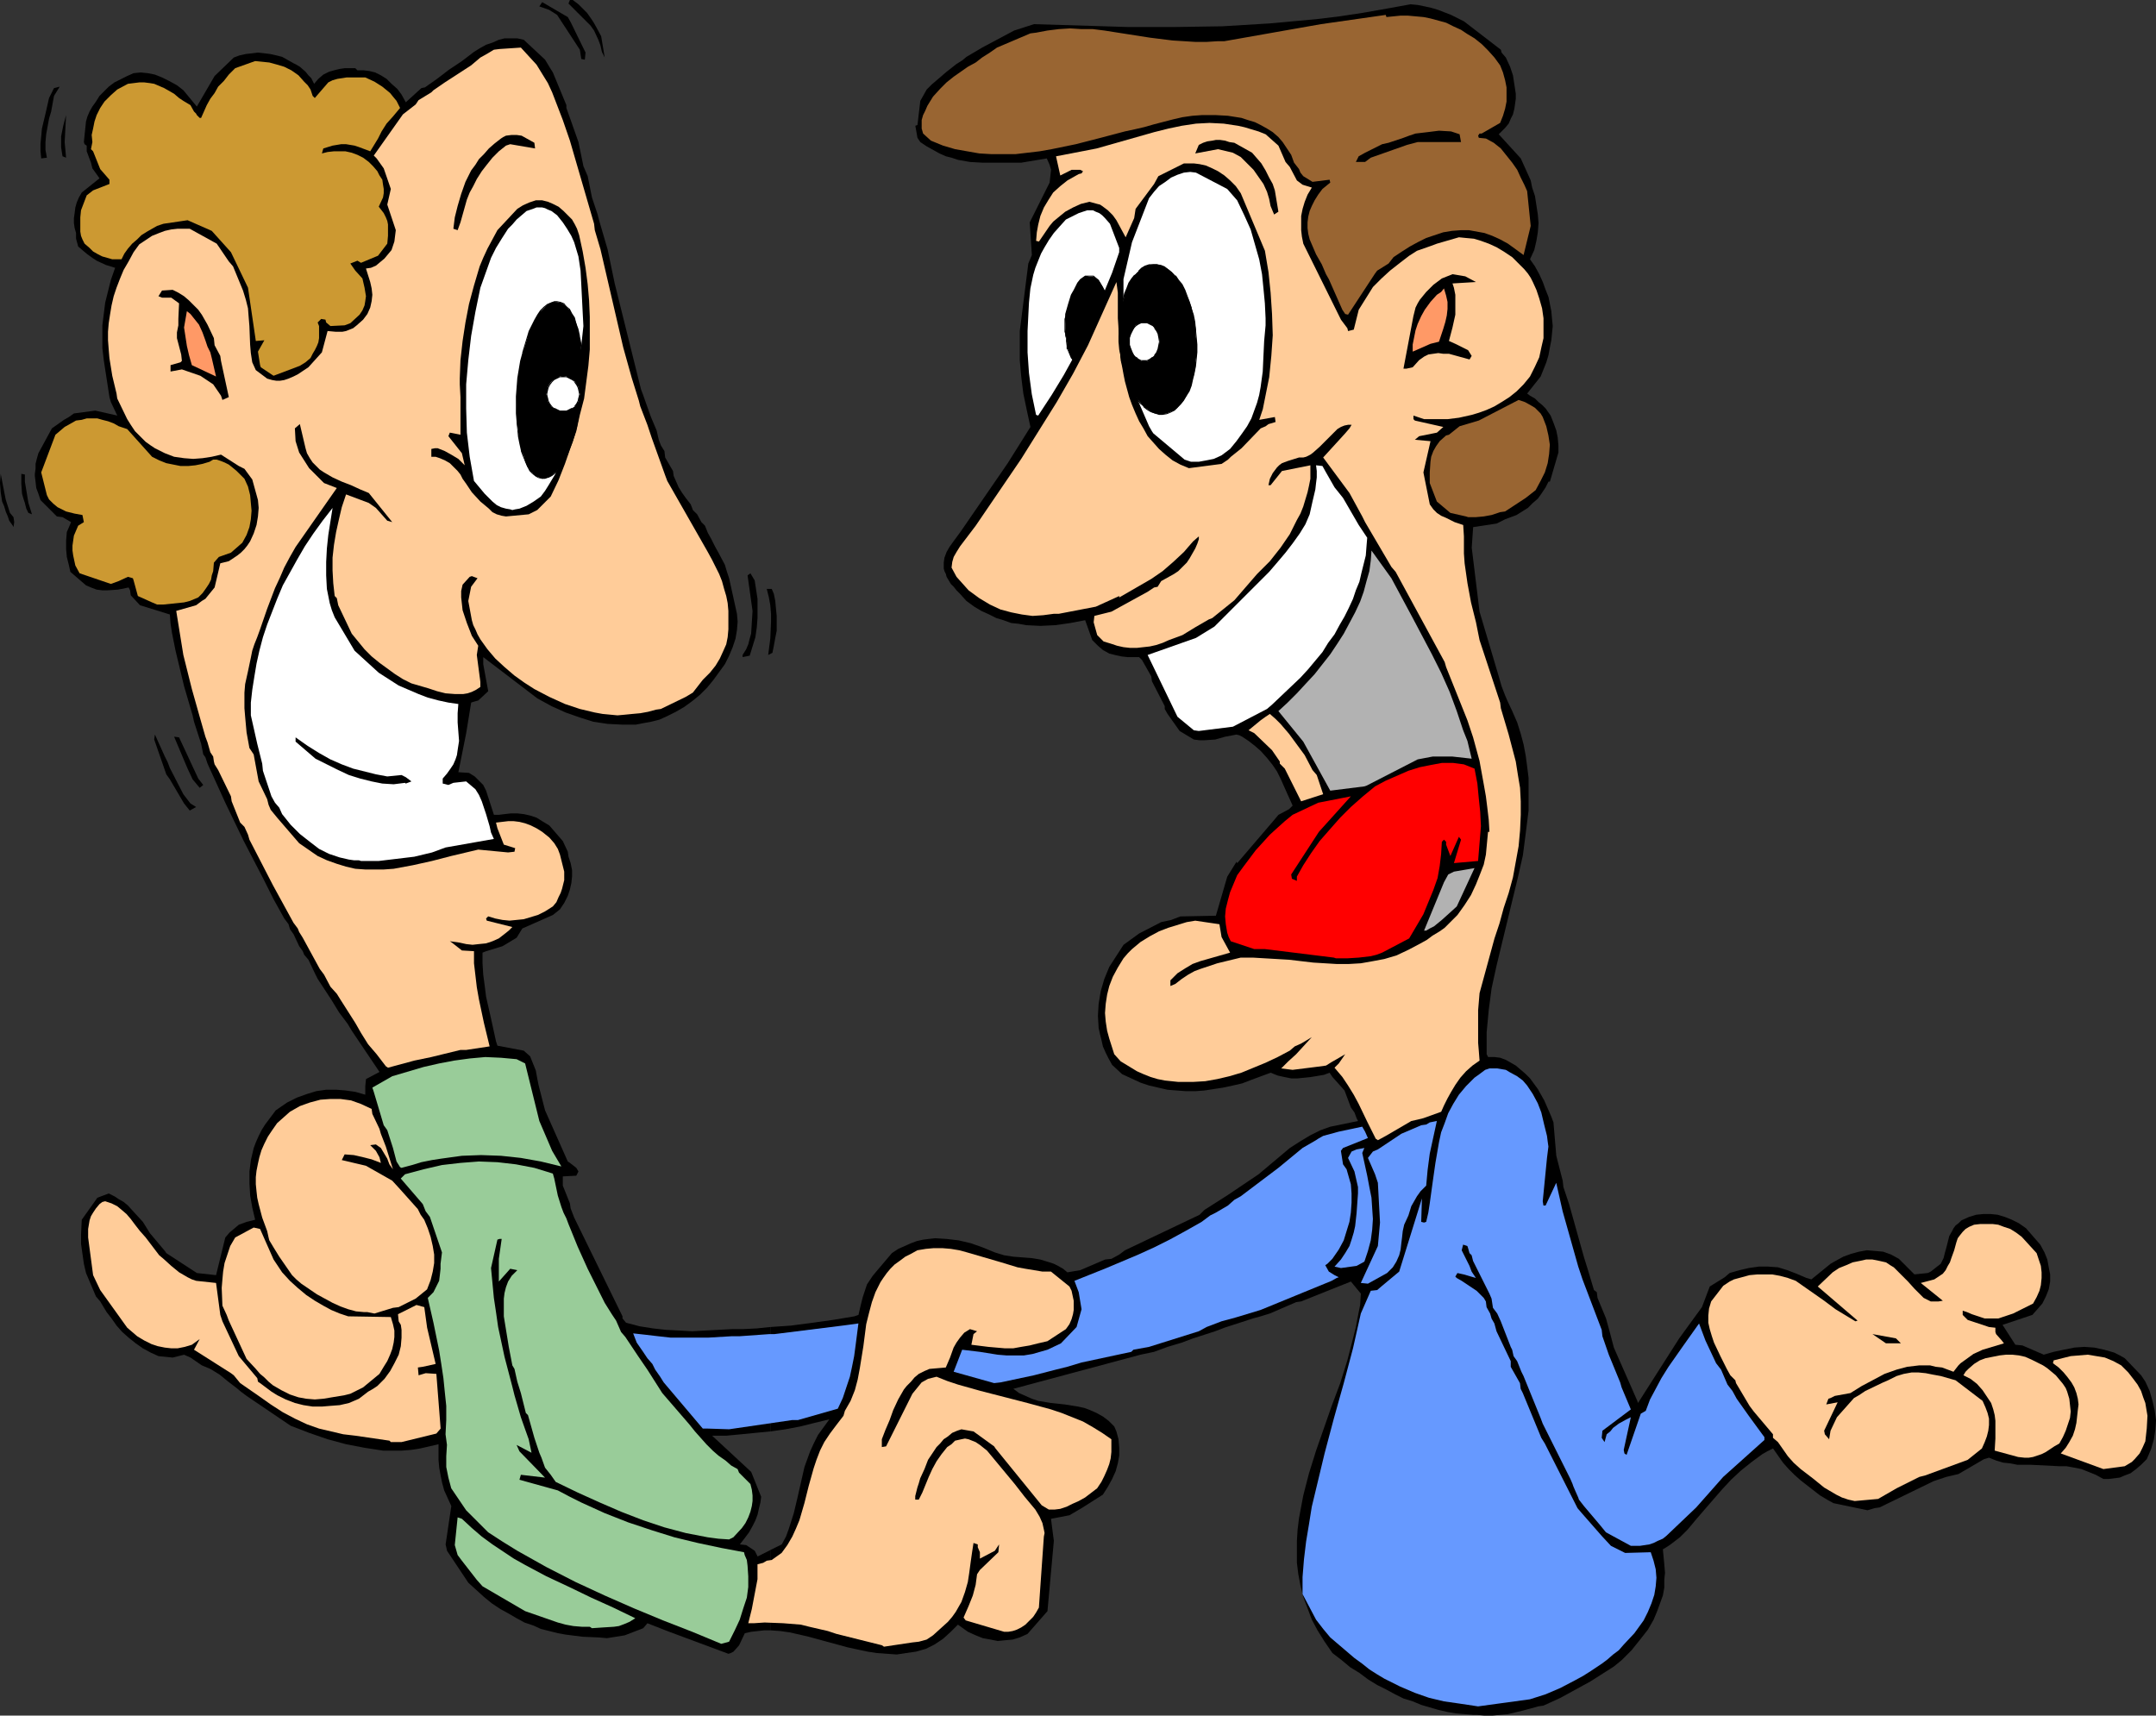
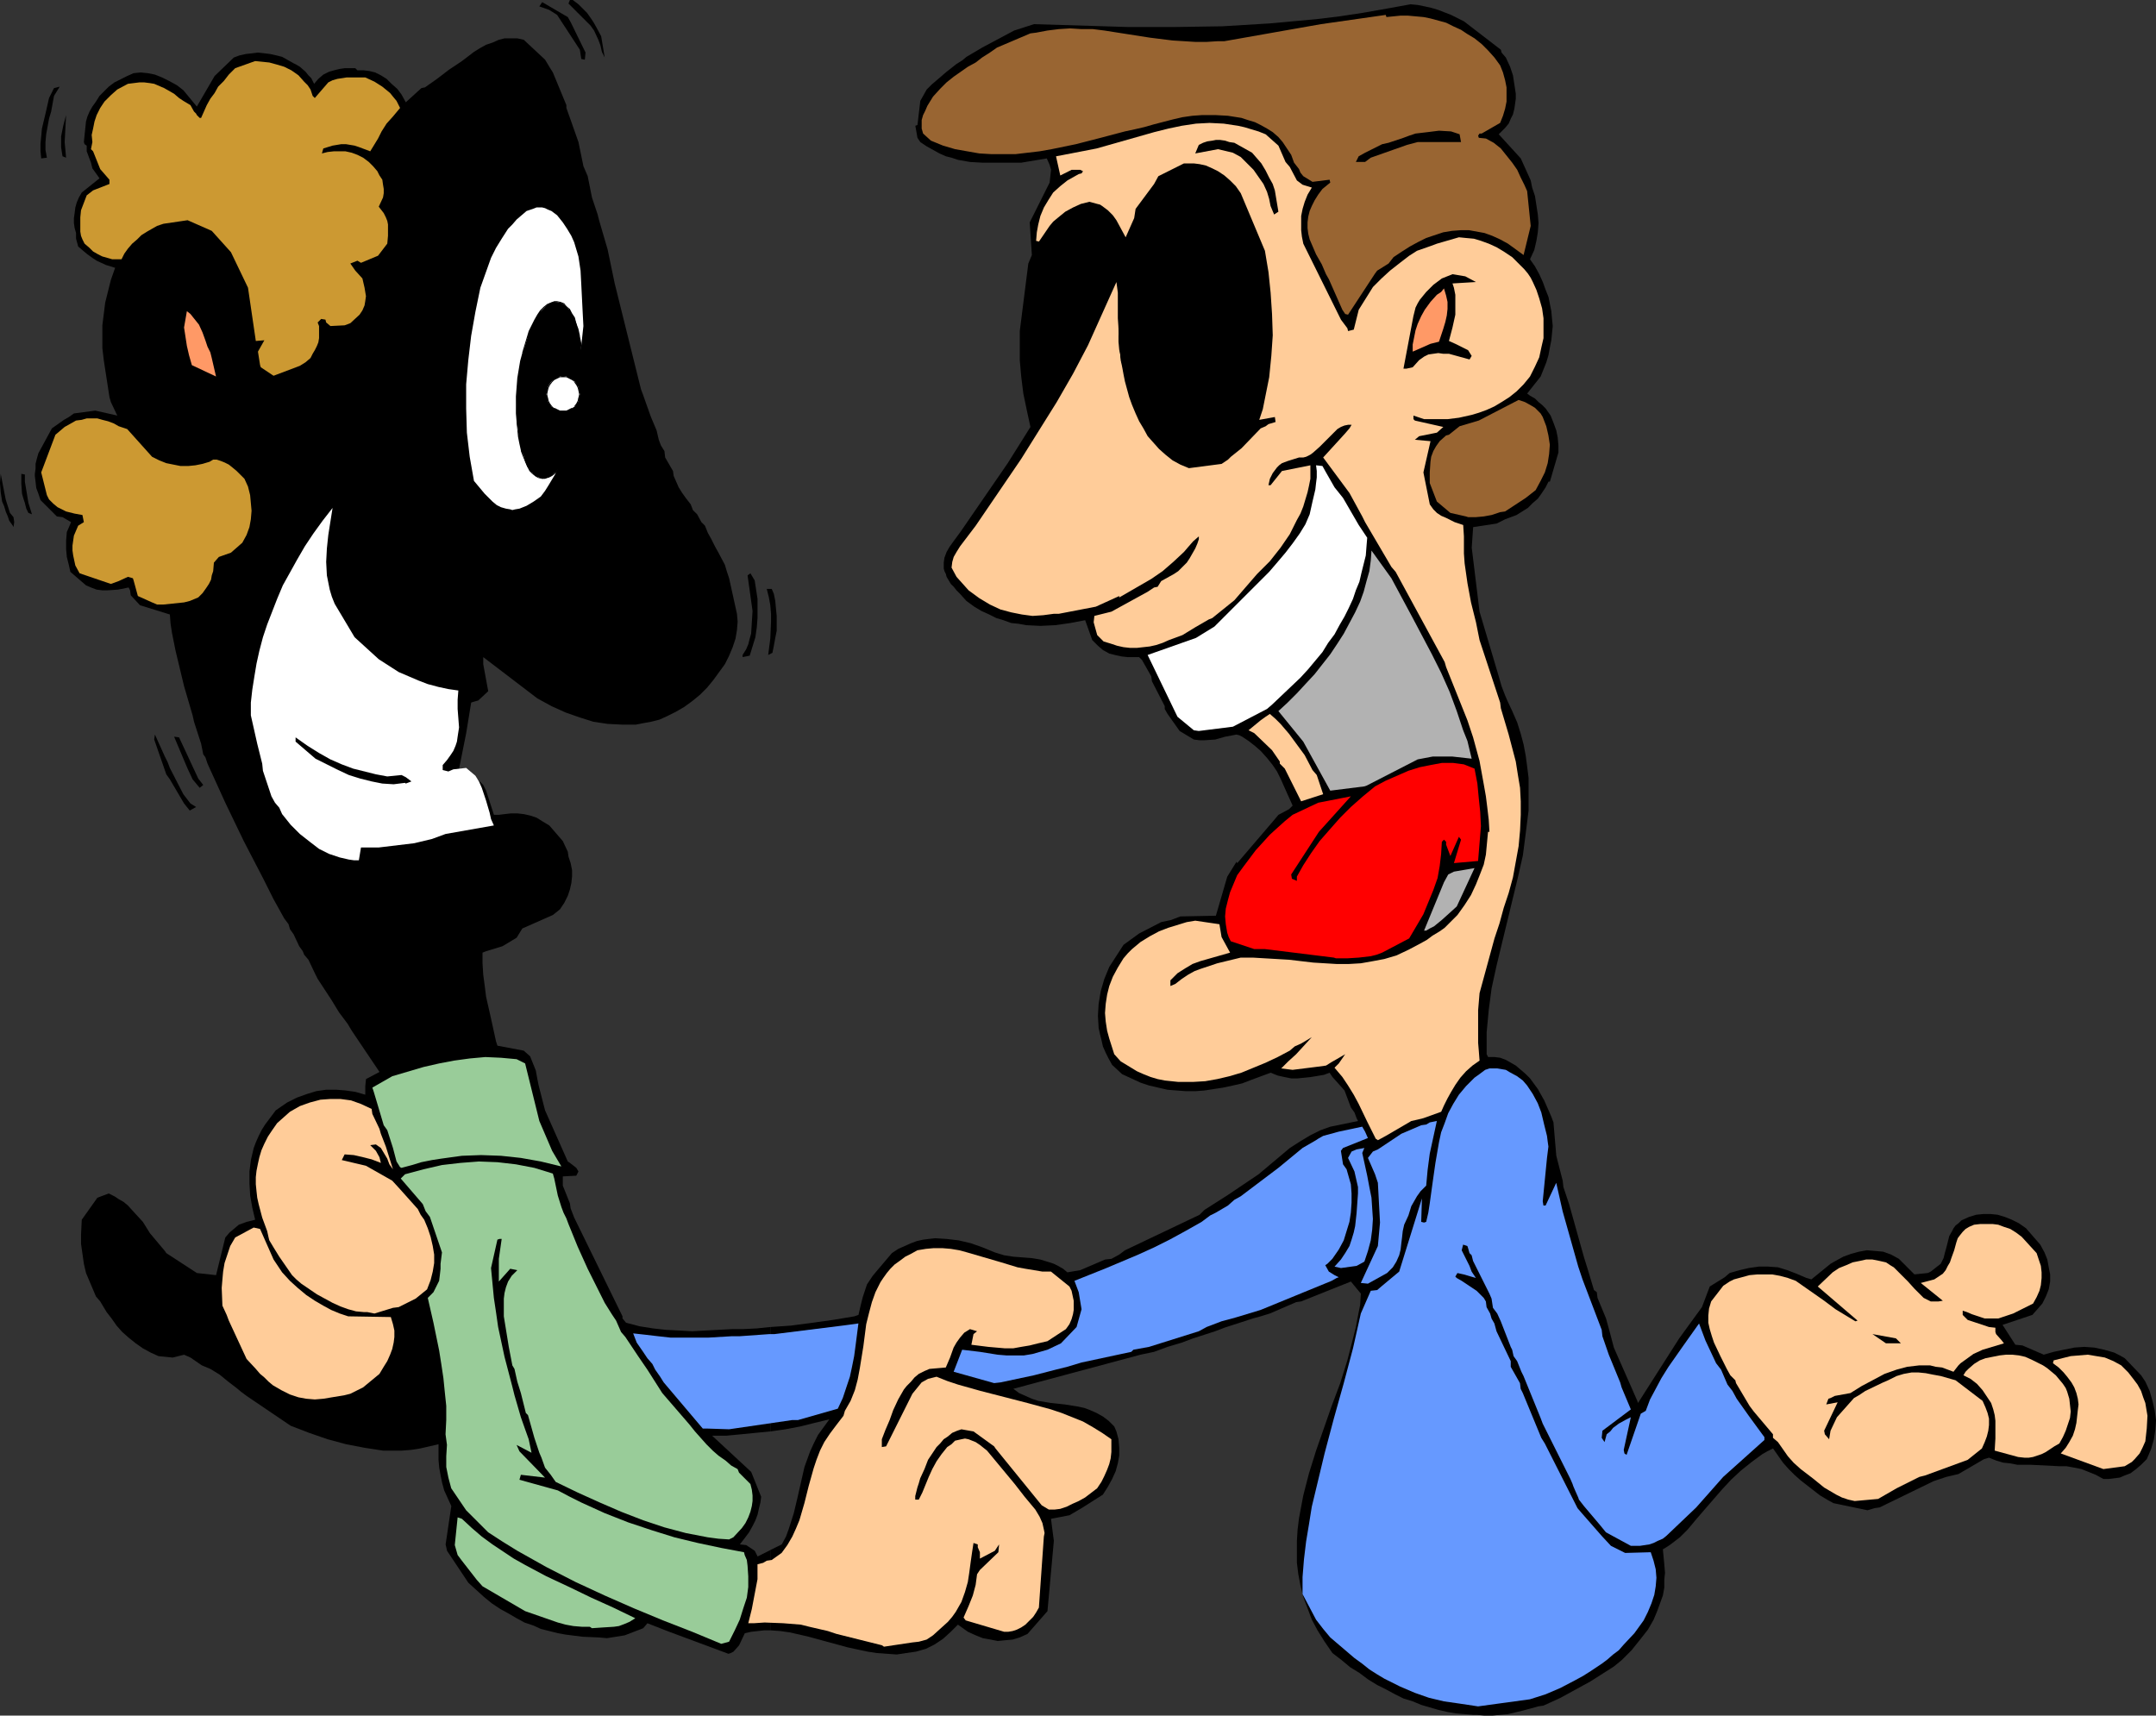
<svg xmlns="http://www.w3.org/2000/svg" xmlns:ns1="http://sodipodi.sourceforge.net/DTD/sodipodi-0.dtd" xmlns:ns2="http://www.inkscape.org/namespaces/inkscape" version="1.0" width="129.724mm" height="103.235mm" id="svg62" ns1:docname="Businessmen Talking 4.wmf">
  <rect width="100%" height="100%" fill="#333333" stroke="none" />
  <ns1:namedview id="namedview62" pagecolor="#ffffff" bordercolor="#000000" borderopacity="0.25" ns2:showpageshadow="2" ns2:pageopacity="0.0" ns2:pagecheckerboard="0" ns2:deskcolor="#d1d1d1" ns2:document-units="mm" />
  <defs id="defs1">
    <pattern id="WMFhbasepattern" patternUnits="userSpaceOnUse" width="6" height="6" x="0" y="0" />
  </defs>
  <path style="fill:#000000;fill-opacity:1;fill-rule:evenodd;stroke:none" d="m 175.174,352.534 v 18.257 l 2.262,0.162 2.262,0.323 2.101,0.485 2.101,0.485 8.888,2.423 4.525,0.969 2.101,0.323 2.262,0.162 2.262,0.162 2.101,-0.323 2.262,-0.323 2.262,-0.646 0.97,-0.485 0.97,-0.485 0.97,-0.646 0.97,-0.646 1.778,-1.616 1.616,-1.616 2.262,1.616 1.778,0.808 1.616,0.646 1.778,0.323 1.616,0.323 1.616,-0.162 1.778,-0.162 1.616,-0.485 1.778,-0.808 4.525,-5.17 1.454,-15.995 -0.485,-3.716 -0.162,-1.293 4.202,-0.808 2.747,-1.616 4.848,-3.07 1.131,-1.777 0.97,-1.777 0.808,-1.777 0.485,-1.777 0.323,-1.777 v -1.777 l -0.162,-1.939 -0.485,-1.777 -0.485,-1.131 -1.293,-1.293 -1.293,-0.969 -1.454,-0.808 -1.454,-0.646 -1.293,-0.485 -1.454,-0.323 -3.07,-0.485 -3.07,-0.323 -2.909,-0.485 -1.454,-0.485 -1.454,-0.646 -1.454,-0.646 -1.293,-0.969 28.926,-7.755 3.07,-0.646 3.07,-1.131 3.232,-0.969 2.586,-0.969 5.01,-1.616 2.101,-0.808 6.464,-2.1 1.778,-0.485 2.101,-0.646 5.979,-2.585 1.131,-0.162 11.312,-4.524 2.262,2.747 -0.162,2.585 -0.485,2.423 -0.485,2.585 -0.646,2.585 -1.293,5.008 -1.616,5.17 -1.939,5.17 -3.555,10.179 -1.616,5.17 -1.293,5.008 -0.485,2.585 -0.485,2.585 -0.323,2.585 -0.162,2.585 v 2.585 2.423 l 0.323,2.585 0.485,2.585 0.646,2.585 0.97,2.585 0.97,2.585 1.293,2.423 1.616,2.585 1.778,2.585 2.101,1.616 1.939,1.616 2.101,1.293 1.939,1.454 2.101,1.293 1.939,0.969 2.101,1.131 1.939,0.969 2.101,0.646 1.939,0.808 3.878,1.131 2.101,0.485 1.939,0.323 1.939,0.162 1.939,0.162 h 0.808 l 1.778,0.162 h 1.778 l 1.778,-0.162 1.778,-0.162 3.394,-0.808 3.555,-0.969 1.131,-0.162 3.878,-1.777 6.787,-3.716 3.555,-2.262 1.778,-1.131 1.778,-1.454 2.262,-2.262 1.939,-2.423 1.778,-2.262 1.293,-2.262 0.808,-1.939 0.646,-1.777 0.646,-1.777 0.323,-1.777 v -1.777 l 0.162,-1.616 -0.162,-1.939 -0.323,-3.393 0.808,-0.485 0.97,-0.646 2.101,-1.616 1.778,-1.777 0.808,-0.969 0.808,-0.969 1.939,-2.262 2.101,-2.423 2.101,-2.423 2.101,-2.262 2.262,-2.1 2.424,-1.939 2.424,-1.777 1.131,-0.646 1.293,-0.646 2.262,3.231 1.293,1.454 1.293,1.293 1.454,1.293 1.454,1.131 1.454,1.131 1.454,1.131 1.616,0.969 1.454,0.808 7.757,1.616 1.616,-0.485 1.131,-0.162 12.282,-5.978 2.909,-0.969 2.747,-0.646 5.818,-3.393 1.131,-0.323 1.616,0.646 1.616,0.485 1.616,0.162 1.616,0.323 h 3.07 l 3.232,0.162 3.232,0.162 h 1.616 l 1.778,0.323 1.616,0.323 1.616,0.646 1.616,0.646 1.778,0.969 h 1.131 l 1.293,-0.162 1.293,-0.162 1.131,-0.485 1.293,-0.485 1.293,-0.969 1.131,-0.969 1.293,-1.293 0.97,-2.262 0.646,-2.262 0.323,-2.1 0.162,-2.262 -0.323,-2.262 -0.485,-2.1 -0.646,-2.262 -0.97,-2.1 -0.97,-1.454 -3.717,-3.878 -1.131,-0.646 -1.293,-0.646 -1.131,-0.323 -1.131,-0.323 -2.262,-0.485 -2.262,-0.162 -2.262,0.162 -2.424,0.485 -2.262,0.485 -2.262,0.646 -4.848,-2.1 -1.616,-0.162 -2.909,-4.524 6.787,-2.262 2.262,-2.585 0.808,-1.616 0.646,-1.616 0.323,-1.777 v -1.616 l -0.323,-1.616 -0.323,-1.777 -0.646,-1.616 -0.97,-1.777 -3.232,-3.716 -1.616,-1.131 -1.616,-0.808 -1.616,-0.646 -1.616,-0.485 -1.616,-0.162 h -1.616 l -1.616,0.162 -1.616,0.485 -1.778,0.808 -0.646,0.646 -0.646,0.485 -0.485,0.646 -0.323,0.646 -0.646,1.131 -0.646,2.585 -0.323,1.131 -0.323,1.293 -0.646,1.293 -2.262,1.777 -0.646,0.323 -3.07,0.323 -0.646,-0.646 -2.909,-2.908 -1.778,-0.969 -1.778,-0.646 -1.778,-0.162 -1.939,-0.162 -1.778,0.323 -1.778,0.485 -1.778,0.646 -1.778,0.969 -1.131,0.646 -4.363,3.554 -1.131,-0.323 -2.262,-0.969 -2.101,-0.808 -2.101,-0.646 -2.262,-0.162 h -2.101 l -2.262,0.323 -2.101,0.485 -2.262,0.646 -1.131,0.969 -3.394,2.1 -1.778,4.685 -5.171,7.109 -9.373,14.702 -0.162,-0.485 -5.333,-12.117 -0.808,-3.07 -0.97,-3.554 -1.939,-4.685 -0.162,-1.293 -0.646,-0.485 -1.454,-4.847 -0.808,-2.585 -3.394,-12.117 -0.485,-1.454 -0.808,-2.423 -0.162,-1.454 -1.454,-5.655 -0.646,-7.594 -0.485,-1.293 -0.485,-1.131 -1.131,-2.585 -1.454,-2.585 -1.778,-2.423 -0.97,-0.969 -1.131,-0.969 -1.131,-0.969 -1.131,-0.646 -1.131,-0.646 -1.293,-0.485 -1.293,-0.162 h -1.454 l -0.323,-0.646 v -2.585 -2.423 l 0.485,-5.17 0.646,-4.847 1.131,-5.17 2.424,-10.017 2.424,-10.017 1.131,-5.008 0.646,-5.008 0.646,-5.17 v -2.423 -2.585 -2.423 l -0.323,-2.585 -0.323,-2.423 -0.485,-2.585 -0.646,-2.423 -0.808,-2.585 -1.131,-2.585 -1.131,-2.423 -0.485,-1.131 -0.808,-2.1 -0.646,-2.262 -4.363,-14.702 -1.778,-14.541 0.323,-4.685 5.333,-0.808 1.939,-0.969 1.293,-0.485 1.293,-0.485 1.293,-0.808 1.293,-0.808 1.131,-1.131 1.131,-0.969 0.808,-1.131 0.97,-1.454 0.646,-1.293 h 0.323 l 1.939,-6.624 v -1.616 l -0.162,-1.777 -0.323,-1.616 -0.646,-1.777 -0.646,-1.616 -1.131,-1.616 -0.808,-0.808 -0.808,-0.646 -0.808,-0.808 -1.131,-0.646 -0.646,-0.485 3.07,-3.878 0.646,-1.616 0.646,-1.616 0.485,-1.616 0.323,-1.777 0.323,-1.616 0.162,-1.616 0.162,-1.616 -0.162,-1.616 -0.162,-1.777 -0.323,-1.616 -0.323,-1.616 -0.646,-1.616 -0.646,-1.777 -0.808,-1.777 -0.97,-1.777 -1.131,-1.616 0.97,-2.1 0.485,-2.1 0.323,-1.939 0.162,-2.1 -0.162,-1.939 -0.323,-2.1 -0.323,-2.1 -0.646,-1.939 -0.323,-1.616 -2.262,-5.008 -5.01,-5.493 0.646,-0.646 0.808,-0.808 0.808,-0.969 0.485,-1.131 0.485,-0.969 0.323,-1.293 0.162,-1.131 0.162,-1.131 v -1.131 l -0.323,-2.1 -0.323,-2.1 -0.646,-1.939 -0.97,-2.1 -0.97,-1.131 -0.162,-0.646 -8.403,-6.463 -2.909,-1.454 -2.909,-1.131 -1.616,-0.485 -1.454,-0.323 -1.616,-0.323 -1.616,-0.162 -5.333,0.969 -5.494,0.969 -5.333,0.808 -5.333,0.646 -5.333,0.485 -5.333,0.485 -10.666,0.646 -10.666,0.162 h -10.827 l -10.666,-0.323 -10.666,-0.323 -4.525,1.454 -7.272,3.878 -3.555,2.1 -0.97,0.808 -1.293,0.808 -2.262,1.777 -2.262,1.939 -1.131,0.969 -1.131,1.131 -1.454,2.585 -0.646,5.493 -0.485,0.162 0.485,2.747 0.646,0.969 1.454,0.969 1.454,0.808 1.454,0.808 1.454,0.646 1.293,0.323 1.454,0.485 2.747,0.485 2.909,0.162 h 2.909 2.909 2.909 l 5.818,-0.969 0.646,1.454 0.323,1.131 -0.323,2.908 -4.525,9.048 0.485,7.432 -0.808,1.939 -1.939,15.349 v 1.616 2.747 2.262 l 0.323,3.716 0.485,3.878 0.808,3.878 0.808,3.716 -5.171,8.24 -10.666,15.51 -1.778,2.423 -0.808,1.131 -0.646,1.131 -0.485,1.293 -0.162,1.131 v 1.293 l 0.162,0.646 0.323,0.646 0.162,0.646 0.485,0.808 0.485,0.808 0.646,0.646 0.646,0.808 0.808,0.808 1.454,1.616 1.778,1.293 1.616,0.969 1.778,0.808 1.616,0.808 1.616,0.485 1.778,0.646 1.616,0.162 1.778,0.323 3.232,0.162 3.394,-0.162 3.394,-0.485 3.394,-0.646 1.616,4.524 0.646,0.646 0.646,0.646 1.131,0.969 1.454,0.808 1.293,0.323 1.454,0.323 1.454,0.162 h 2.586 l 0.646,0.646 2.101,3.716 0.162,1.131 2.909,5.655 v 0.646 l 0.646,1.131 2.747,3.878 3.232,1.939 1.293,0.162 h 1.131 l 2.424,-0.162 2.262,-0.646 2.586,-0.485 0.646,0.162 0.646,0.323 1.454,0.969 1.454,1.131 1.293,1.131 1.454,1.616 1.293,1.616 0.97,1.454 0.808,1.616 1.293,2.908 1.454,3.231 -0.808,0.808 -2.424,1.293 -0.808,0.969 -8.565,10.017 -0.162,-0.323 -2.101,3.393 -2.586,8.886 -8.08,0.162 -2.101,0.808 -2.262,0.485 -5.01,2.585 -3.555,2.585 -3.232,5.008 -1.131,2.747 -0.808,2.747 -0.485,2.908 -0.162,2.747 0.162,2.747 0.323,1.454 0.323,1.293 0.323,1.454 0.646,1.454 0.646,1.293 0.808,1.454 2.262,2.1 2.101,0.969 2.101,0.969 1.939,0.646 2.101,0.485 2.101,0.485 2.101,0.162 2.101,0.162 h 2.101 l 2.101,-0.162 2.101,-0.323 2.101,-0.323 2.262,-0.485 2.101,-0.485 2.101,-0.808 4.363,-1.616 1.616,0.646 1.454,0.323 1.616,0.323 h 1.454 l 3.07,-0.323 2.909,-0.485 1.293,-0.485 0.646,0.969 2.747,3.07 1.454,3.878 0.808,1.131 0.485,1.293 0.323,0.646 -6.302,1.293 -2.262,0.808 -2.262,1.131 -2.424,1.454 -2.262,1.454 -7.11,5.978 -6.949,4.685 -5.333,3.393 -1.131,1.131 -16.968,8.078 -1.293,0.969 -1.778,0.969 -1.454,0.162 -5.656,2.423 -2.909,0.485 -0.97,-0.808 -1.131,-0.646 -0.97,-0.485 -0.97,-0.323 -2.101,-0.646 -1.939,-0.323 -2.101,-0.162 -2.101,-0.162 -2.101,-0.323 -2.101,-0.646 -2.747,-1.131 -2.747,-0.969 -2.747,-0.646 -2.747,-0.323 -2.586,-0.162 -1.454,0.162 -1.293,0.162 -1.454,0.323 -1.293,0.485 -1.454,0.646 -1.454,0.646 -1.454,0.969 -3.555,4.201 -0.808,0.969 -0.646,0.969 -0.646,0.969 -0.323,0.969 -0.646,1.939 -0.485,1.939 -0.485,2.1 -0.97,0.323 -4.848,0.808 -4.686,0.646 -4.848,0.646 -4.686,0.323 v 23.75 l 3.394,-0.485 3.394,-0.646 3.232,-0.808 3.394,-0.808 -1.293,1.777 -1.293,1.777 -0.97,1.939 -0.808,1.777 -0.646,1.777 -0.646,1.777 -0.808,3.554 -0.808,3.554 -0.808,3.393 -1.131,3.554 -0.646,1.777 -0.97,1.777 z" id="path1" />
  <path style="fill:#000000;fill-opacity:1;fill-rule:evenodd;stroke:none" d="m 175.174,325.552 v -23.75 l -3.07,0.323 -3.232,0.162 h -2.424 l -6.141,0.323 -2.909,0.162 -2.909,-0.162 -3.07,-0.162 -2.909,-0.323 -3.07,-0.485 -3.07,-0.808 -0.808,-0.969 v -0.485 l -10.989,-22.457 -0.808,-2.1 -0.162,-1.131 -1.616,-4.039 v -2.1 l 3.07,-0.162 0.485,-0.969 -0.485,-0.808 -1.454,-1.131 -0.485,-0.323 -5.171,-11.633 -1.454,-5.655 -0.323,-1.616 -0.323,-1.777 -0.646,-1.616 -0.646,-1.616 -1.454,-1.293 -5.979,-1.131 -0.323,-0.969 -1.131,-5.17 -1.131,-5.008 -0.323,-2.585 -0.323,-2.423 -0.162,-2.585 v -2.423 l 0.808,-0.323 3.717,-1.131 3.232,-1.939 1.293,-2.1 6.949,-3.07 1.616,-1.293 0.97,-1.454 0.808,-1.616 0.485,-1.454 0.323,-1.454 0.162,-1.454 v -1.454 l -0.323,-1.616 -0.485,-1.454 -0.162,-1.131 -1.131,-2.423 -3.07,-3.554 -1.616,-0.969 -1.293,-0.808 -1.454,-0.485 -1.454,-0.323 -1.454,-0.162 h -1.454 l -1.454,0.162 -1.293,0.162 h -1.131 l -1.778,-5.493 -0.646,-1.293 -0.97,-0.969 -0.97,-0.969 -1.293,-0.808 -2.424,-0.162 1.778,-8.886 1.131,-6.947 0.485,-0.162 1.131,-0.323 2.262,-2.1 -1.131,-6.139 v -1.616 l 12.282,9.371 3.232,1.777 3.232,1.454 3.232,1.131 3.07,0.969 3.232,0.485 3.232,0.162 h 1.616 1.616 l 1.616,-0.323 1.778,-0.323 1.939,-0.485 1.778,-0.808 1.939,-0.969 1.939,-1.131 1.778,-1.293 1.778,-1.454 1.616,-1.616 1.454,-1.777 1.293,-1.777 1.293,-1.777 0.97,-1.939 0.808,-1.939 0.646,-1.939 0.323,-1.939 0.162,-1.939 -0.162,-1.777 -1.778,-8.078 -0.485,-1.454 -0.485,-1.616 -1.454,-2.747 -0.808,-1.454 -0.808,-1.616 -0.808,-1.454 -0.646,-1.616 -0.808,-0.808 -0.97,-1.777 -0.97,-0.969 -0.485,-1.293 -1.131,-1.454 -0.808,-1.131 -0.808,-1.293 -1.131,-2.585 -0.162,-1.131 -1.778,-3.07 -0.162,-1.454 -0.808,-1.293 -0.485,-1.293 -0.485,-2.1 -1.293,-3.07 -0.808,-2.262 -0.97,-2.747 -0.485,-1.293 -5.979,-24.073 -1.616,-7.755 -1.939,-6.624 -0.323,-1.293 -0.808,-2.423 -0.485,-1.454 -0.97,-4.847 -0.97,-2.262 -1.131,-5.493 -1.939,-5.493 -0.808,-2.262 v -0.646 l -3.07,-7.432 -0.808,-1.293 -0.97,-1.616 -4.848,-4.524 -1.454,-0.323 h -1.454 -1.454 l -1.293,0.323 -1.454,0.646 -1.454,0.485 -1.454,0.808 -1.293,0.808 -2.747,2.1 -2.909,1.939 -2.747,2.1 -2.747,1.939 -0.808,0.162 -3.555,3.231 L 91.304,21.488 90.334,20.196 89.041,19.065 87.91,17.934 86.618,17.126 85.325,16.48 84.032,16.156 82.739,15.995 h -1.454 l -0.485,-0.485 h -2.424 l -1.131,0.162 -1.293,0.323 -1.131,0.323 -1.293,0.646 -1.131,0.969 -0.97,1.131 -0.323,-0.646 -0.323,-0.646 -0.646,-0.646 -0.646,-0.808 -1.293,-1.131 -0.808,-0.485 -0.646,-0.323 -2.586,-1.454 -1.293,-0.323 -1.454,-0.323 -1.293,-0.162 -1.454,-0.162 -1.293,0.162 -1.454,0.162 -1.454,0.323 -1.293,0.485 -4.363,4.201 -4.04,6.947 -3.07,-3.716 -1.454,-1.131 -1.778,-0.969 -1.616,-0.808 -1.616,-0.646 -1.616,-0.323 -1.616,-0.162 -1.616,0.162 -1.454,0.646 -2.909,1.454 -1.293,0.969 -1.131,1.131 -0.97,0.969 -0.808,1.293 -0.808,1.131 -0.646,1.131 -0.485,1.131 -0.323,1.131 -0.485,4.685 0.162,0.485 0.485,0.323 v 1.293 l 0.97,2.585 0.323,1.293 1.616,2.262 -4.04,3.231 -0.646,1.131 -0.485,1.131 -0.323,1.131 -0.162,1.293 -0.162,1.131 v 1.131 l 0.162,1.131 0.323,1.131 v 1.293 l 0.485,1.777 1.131,0.969 0.97,0.808 1.131,0.808 0.97,0.646 2.101,0.969 2.101,0.646 -0.97,2.747 -0.646,2.585 -0.646,2.585 -0.323,2.585 -0.323,2.585 v 2.585 2.585 l 0.323,2.747 1.293,8.401 0.323,1.131 1.454,3.07 -5.01,-1.131 -4.848,0.646 -1.131,0.808 -1.131,0.646 -2.747,1.939 -3.07,5.655 -0.323,1.131 -0.323,1.293 v 1.131 l -0.162,1.131 v 0.485 l 0.162,1.293 0.162,1.454 0.485,1.293 0.485,1.454 3.717,3.716 1.293,0.162 1.939,1.131 -0.97,2.262 -0.162,1.939 v 1.939 l 0.162,1.777 0.485,1.939 0.323,1.454 3.555,3.07 1.131,0.485 1.293,0.485 1.293,0.162 h 1.131 l 2.424,-0.162 2.424,-0.485 0.323,0.646 0.162,1.131 2.101,2.262 6.787,2.1 0.162,2.1 0.323,2.1 0.808,4.039 0.97,4.039 0.97,4.039 1.939,6.624 0.323,1.454 1.616,5.008 0.485,2.423 0.485,0.646 0.485,1.454 4.04,8.886 4.202,8.724 4.525,8.724 2.262,4.524 2.424,4.362 0.97,1.293 0.323,1.131 0.808,1.131 1.293,2.747 0.808,1.131 0.323,0.808 0.97,1.131 1.454,3.07 0.646,1.293 3.07,4.685 1.778,2.908 0.97,1.293 0.97,1.293 0.97,1.616 6.302,9.371 -3.07,1.616 -0.162,1.616 v 1.939 l -2.262,-0.646 -2.262,-0.323 -2.101,-0.162 h -2.262 l -2.262,0.323 -2.101,0.646 -2.262,0.808 -2.262,1.131 -2.586,1.777 -2.424,3.231 -0.808,1.293 -0.646,1.293 -0.646,1.454 -0.485,1.293 -0.646,2.747 -0.323,2.585 v 2.747 l 0.162,2.747 0.485,2.747 0.646,2.747 -1.939,0.485 -1.778,0.646 -2.101,1.777 -0.97,1.131 -2.101,8.563 -4.363,-0.485 -6.949,-4.524 -0.323,-0.485 -3.394,-4.039 -1.616,-2.585 -1.778,-1.939 -1.616,-1.777 -0.97,-0.808 -1.131,-0.646 -0.97,-0.646 -1.293,-0.646 -2.586,0.969 -3.555,5.008 -0.162,3.393 v 2.1 l 0.323,2.262 0.323,2.262 0.485,2.1 2.262,5.332 0.97,1.131 1.454,2.423 1.131,1.454 1.131,1.616 1.293,1.454 1.454,1.293 1.616,1.293 1.616,1.131 1.778,0.969 1.778,0.808 3.232,0.323 2.586,-0.646 1.454,0.646 2.586,1.777 1.939,0.808 2.101,1.293 1.778,1.454 2.101,1.616 0.97,0.808 1.293,0.969 10.019,6.786 4.202,1.616 4.202,1.454 4.202,1.131 4.202,0.808 2.101,0.323 2.101,0.323 h 2.101 2.101 l 2.101,-0.162 2.101,-0.323 2.101,-0.485 2.101,-0.485 v 1.777 1.777 l 0.162,1.777 0.323,1.777 0.323,1.616 0.485,1.777 0.808,1.777 0.808,1.777 -1.293,8.724 0.323,1.454 4.848,7.27 1.778,1.616 1.778,1.616 1.778,1.454 1.939,1.293 1.778,0.969 1.939,1.131 1.778,0.969 1.939,0.646 1.778,0.808 1.939,0.485 1.939,0.485 1.778,0.323 3.878,0.485 3.717,0.162 v 0 l 1.778,0.162 4.04,-0.646 4.202,-1.616 0.97,-1.131 4.525,1.777 13.898,5.17 0.485,-0.162 0.646,-0.323 1.293,-1.454 1.293,-2.747 1.454,-0.323 1.454,-0.162 1.454,-0.162 h 1.454 v -18.257 l -2.909,1.454 -0.646,-1.293 -1.939,-1.293 -1.454,-0.162 1.131,-1.454 0.97,-1.293 0.808,-1.454 0.646,-1.293 0.485,-1.293 0.323,-1.454 0.323,-1.293 0.162,-1.293 -2.262,-5.655 -8.888,-8.24 h 3.232 l 3.394,-0.323 z" id="path2" />
  <path style="fill:#6699ff;fill-opacity:1;fill-rule:evenodd;stroke:none" d="m 334.996,387.916 -3.232,-0.485 -3.394,-0.485 -3.394,-0.808 -3.232,-1.131 -3.394,-1.454 -3.555,-1.777 -1.616,-0.969 -1.778,-1.131 -1.616,-1.293 -1.778,-1.293 -5.494,-4.685 -1.616,-1.939 -1.616,-2.1 -3.07,-5.816 v -3.878 l 0.323,-4.039 0.485,-4.039 0.646,-3.878 0.646,-4.039 0.97,-4.039 1.939,-8.078 2.101,-7.917 2.262,-8.078 2.101,-7.917 1.778,-7.917 2.262,-5.17 1.454,-0.162 1.131,-0.969 3.878,-3.231 5.171,-16.641 -0.162,5.332 0.646,0.162 0.485,-0.162 0.485,-2.1 0.323,-2.1 0.646,-4.685 0.646,-4.524 0.808,-4.685 0.485,-2.262 0.808,-2.1 0.808,-2.262 1.131,-2.1 1.293,-2.1 1.616,-1.939 1.939,-1.939 1.131,-0.808 1.293,-0.969 0.97,-0.323 h 0.808 0.97 l 0.97,0.162 0.97,0.162 0.808,0.485 1.778,0.969 1.293,0.969 0.97,1.131 0.646,0.969 0.646,0.969 1.131,2.1 0.808,2.1 0.646,2.747 0.323,1.293 0.323,1.293 0.162,1.293 0.162,1.131 -0.162,1.293 -0.162,1.293 -0.97,9.855 0.162,0.969 h 0.485 l 2.424,-5.17 1.454,6.463 3.555,12.602 0.97,2.908 4.363,11.471 0.162,1.454 1.454,4.201 2.586,6.301 0.323,1.131 2.101,5.008 -6.464,4.847 -0.162,1.616 0.646,0.969 0.485,-1.777 0.808,-0.646 0.646,-0.808 1.293,-0.969 1.454,-0.808 0.646,-0.323 0.646,-0.323 -1.616,7.432 0.162,0.808 0.485,0.323 3.232,-9.371 1.131,-0.646 0.97,-2.585 1.293,-2.423 1.293,-2.423 1.616,-2.585 3.394,-4.847 3.555,-5.008 1.454,3.878 2.424,5.17 1.131,1.454 1.454,3.393 1.131,1.454 0.97,1.777 2.747,3.878 3.07,4.201 0.485,0.646 v 0.646 l -9.373,8.401 -6.141,6.947 -6.787,6.463 -0.808,0.646 -1.131,0.485 -0.97,0.485 -0.97,0.323 -2.101,0.323 h -2.101 l -5.656,-3.07 -1.454,-1.777 -3.555,-4.201 -1.131,-1.454 -0.162,-0.485 -0.646,-1.454 -0.485,-1.131 -0.162,-0.485 -0.485,-1.131 -6.302,-12.602 -0.485,-1.293 -3.878,-9.532 -0.485,-0.969 -0.97,-2.423 -0.808,-1.131 -0.323,-1.454 -0.323,-0.646 -2.262,-5.816 -0.808,-1.777 -0.97,-1.293 -0.323,-2.1 -0.485,-1.131 -3.717,-7.432 -0.323,-1.293 -0.485,-0.485 -0.323,-1.131 -0.162,-0.485 -0.97,-0.323 -0.323,1.293 1.778,3.554 0.485,1.293 0.97,1.454 -2.747,-0.808 -1.454,-0.323 -0.485,0.808 0.323,0.323 1.131,0.646 3.394,2.262 1.616,1.616 0.485,0.808 0.162,1.293 0.808,1.454 0.323,1.131 0.646,1.131 0.485,1.777 3.232,6.786 v 1.293 l 2.101,3.716 0.162,1.293 0.485,0.969 4.202,10.179 0.808,1.293 7.434,14.702 0.97,1.131 4.525,5.17 2.101,2.262 3.232,1.616 5.818,-0.162 0.646,1.939 0.485,1.939 0.162,1.939 -0.162,1.939 -0.323,1.939 -0.646,1.939 -0.808,1.939 -0.97,1.939 -2.101,2.908 -2.424,2.585 -1.131,1.293 -1.293,0.969 -1.293,1.131 -1.293,0.969 -2.424,1.616 -1.778,1.131 -1.778,0.969 -3.394,1.777 -3.394,1.454 -3.555,1.131 -11.797,1.616 z" id="path3" />
  <path style="fill:#ffcc99;fill-opacity:1;fill-rule:evenodd;stroke:none" d="m 200.545,374.183 -10.342,-2.585 -1.939,-0.646 -2.101,-0.485 -2.101,-0.485 -1.939,-0.485 -4.04,-0.323 -4.202,-0.162 -2.424,0.162 h -1.293 l 0.808,-3.231 0.646,-3.393 0.646,-3.393 v -1.616 -1.777 l 1.293,-0.323 0.808,-0.485 1.131,-0.162 2.262,-1.616 1.293,-1.777 1.131,-1.939 0.808,-1.777 0.808,-1.939 1.131,-3.878 0.97,-3.878 1.131,-4.039 0.646,-1.939 0.808,-2.1 0.97,-1.939 1.293,-1.939 1.454,-1.939 1.616,-2.1 0.323,-1.131 1.293,-2.262 0.97,-2.423 0.646,-2.423 0.485,-2.585 0.808,-5.008 0.646,-5.008 0.646,-2.585 0.646,-2.423 0.808,-2.262 1.131,-2.262 0.646,-0.969 0.808,-1.131 0.808,-0.969 0.97,-0.969 1.131,-0.808 1.293,-0.969 1.293,-0.646 1.454,-0.808 1.939,-0.323 1.778,-0.162 h 1.939 l 1.939,0.162 1.939,0.323 1.778,0.485 3.878,1.131 3.878,1.131 3.717,1.131 1.778,0.323 1.939,0.323 1.939,0.323 h 1.939 l 4.202,3.393 0.485,0.969 0.485,2.262 v 0.969 1.131 l -0.162,0.969 -0.323,1.131 -0.485,1.131 -0.808,1.131 -4.202,2.747 -2.101,0.485 -1.939,0.485 -1.939,0.323 -1.778,0.323 h -1.939 l -3.717,-0.323 -3.878,-0.485 0.485,-2.423 0.808,-0.646 -1.616,-0.485 -1.293,0.808 -0.97,1.131 -0.808,1.131 -0.646,1.131 -0.808,2.262 -0.97,2.262 -3.717,0.323 -1.131,0.485 -1.293,0.646 -0.97,0.808 -0.808,0.969 -0.97,0.969 -0.646,0.808 -1.293,2.262 -1.131,2.423 -0.808,2.262 -0.97,2.262 -0.808,2.1 v 1.777 l 0.97,-0.162 5.979,-11.956 2.101,-2.585 1.454,-0.808 1.939,-0.485 2.424,0.969 2.424,0.808 5.171,1.454 10.666,2.747 5.333,1.454 2.424,0.808 2.424,0.969 2.424,0.969 2.262,1.293 2.101,1.293 2.101,1.454 v 1.454 1.454 l -0.162,1.454 -0.323,1.293 -0.485,1.293 -0.646,1.454 -0.646,1.293 -0.97,1.454 -2.747,2.1 -1.454,0.808 -1.454,0.646 -1.293,0.646 -1.454,0.485 -1.293,0.162 h -1.293 l -1.616,-0.969 -10.504,-12.925 -0.323,-0.485 -4.686,-3.393 -2.747,-0.485 -0.97,0.323 -1.131,0.485 -0.97,0.808 -0.97,0.646 -0.808,0.969 -0.808,0.808 -0.646,0.969 -1.293,1.939 -0.808,2.1 -0.97,2.1 -0.323,1.131 -0.323,0.969 -0.485,1.939 v 0.808 h 0.808 l 0.808,-1.616 1.454,-3.554 0.808,-1.777 0.97,-1.777 1.131,-1.616 1.293,-1.616 0.97,-0.646 0.808,-0.808 1.454,-0.323 0.808,-0.162 0.808,0.162 0.808,0.323 0.808,0.323 0.97,0.646 1.616,1.293 0.808,0.969 5.494,6.624 1.131,1.454 1.131,1.454 2.424,2.908 0.97,1.616 0.646,1.454 0.323,1.454 0.162,0.808 -0.162,0.808 -1.131,16.156 -0.646,1.131 -0.646,0.969 -0.97,0.969 -0.808,0.808 -0.97,0.646 -0.97,0.485 -0.97,0.323 -0.97,0.162 h -0.97 l -8.726,-2.585 -0.485,-0.646 1.131,-2.585 0.97,-2.423 0.646,-2.423 0.323,-2.423 0.646,-0.969 4.202,-4.039 0.162,-1.777 -0.97,1.454 -3.394,1.777 v -1.454 l -0.485,-1.131 v -0.646 l -0.97,-0.323 -0.323,2.1 -0.323,2.262 -0.323,2.423 -0.323,2.1 -0.646,2.262 -0.808,2.262 -0.646,1.131 -0.646,1.131 -0.808,1.131 -0.97,1.131 -3.394,3.07 -1.454,0.969 -1.778,0.485 -1.454,0.162 -6.464,0.969 z" id="path4" />
  <path style="fill:#99cc99;fill-opacity:1;fill-rule:evenodd;stroke:none" d="m 164.024,373.86 -6.626,-2.747 -6.626,-2.585 -6.626,-2.747 -6.626,-2.908 -6.626,-3.07 -6.626,-3.393 -6.626,-3.716 -3.394,-2.1 -3.232,-2.1 -5.01,-5.008 -3.394,-5.008 -0.646,-2.423 -0.485,-2.423 v -2.423 l 0.162,-2.585 -0.323,-2.423 0.162,-3.231 v -3.231 l -0.323,-3.07 -0.323,-3.231 -0.485,-3.231 -0.485,-3.07 -1.293,-6.301 -1.293,-5.655 0.646,-0.646 0.646,-0.646 0.646,-1.293 0.646,-1.293 0.162,-1.293 0.162,-1.454 v -1.131 l 0.323,-2.585 -2.747,-8.078 -0.97,-1.293 -0.646,-1.616 -5.01,-5.816 0.97,-0.969 4.202,-1.131 4.202,-0.969 4.202,-0.485 4.202,-0.323 4.202,0.162 4.202,0.485 4.202,0.808 4.202,1.293 0.323,1.131 0.808,3.878 0.808,2.585 0.485,1.293 0.646,1.293 0.485,1.293 2.101,5.17 2.262,5.008 2.586,5.17 1.293,2.585 1.616,2.585 0.97,1.454 1.131,2.585 0.97,1.131 2.909,4.362 2.101,3.07 3.394,5.332 6.141,7.109 1.293,1.616 1.293,1.454 1.293,1.454 1.454,1.454 1.293,1.131 1.616,1.131 1.293,1.131 1.454,0.808 0.323,0.808 2.586,2.585 0.323,1.293 0.162,1.293 v 1.293 l -0.162,1.131 -0.323,1.293 -0.485,1.293 -0.646,1.293 -0.808,1.131 -1.939,2.1 -0.97,0.485 -2.424,-0.162 -2.424,-0.323 -5.01,-0.969 -4.848,-1.293 -4.848,-1.616 -5.01,-1.939 -4.848,-2.1 -5.01,-2.262 -5.01,-2.423 -1.131,-1.616 -1.293,-1.616 -0.808,-2.262 -0.485,-1.131 -1.131,-3.393 -1.454,-5.17 -0.485,-0.485 -0.808,-3.231 -0.323,-1.293 -0.808,-2.585 -0.646,-2.908 -0.485,-0.808 -0.808,-4.201 -1.131,-6.947 v -2.585 -1.454 l 0.162,-1.293 0.323,-1.293 0.485,-1.293 0.808,-1.293 0.646,-0.646 0.646,-0.646 -1.616,-0.323 -2.586,2.908 v -5.17 l 0.646,-4.524 h -0.485 l -0.485,0.162 -1.454,6.463 0.323,3.393 0.323,3.393 0.485,3.231 0.485,3.393 1.454,6.786 1.778,6.786 0.485,1.939 1.454,5.008 0.97,2.747 0.808,2.262 0.646,3.07 -3.394,-1.777 0.646,1.454 5.818,5.978 -5.494,-0.646 -0.323,1.131 8.726,2.423 2.747,1.454 2.586,1.293 5.333,2.423 5.333,2.1 5.333,1.777 5.171,1.616 5.333,1.293 5.333,1.131 5.171,0.969 0.162,0.646 0.485,1.131 0.162,1.293 0.162,2.423 v 2.423 l -0.323,2.423 -0.808,2.423 -0.808,2.585 -1.131,2.423 -1.293,2.585 z" id="path5" />
  <path style="fill:#99cc99;fill-opacity:1;fill-rule:evenodd;stroke:none" d="m 134.128,369.983 h -1.778 l -1.939,-0.162 -1.778,-0.323 -1.778,-0.485 -3.717,-1.293 -3.717,-1.293 -5.818,-3.393 -3.878,-2.262 -1.293,-1.454 -3.394,-4.362 -0.97,-1.293 -0.646,-2.262 0.646,-6.301 0.97,0.323 2.262,2.1 2.262,1.939 2.424,1.777 2.424,1.616 2.424,1.616 2.586,1.454 4.848,2.585 5.171,2.423 5.01,2.423 5.01,2.262 5.01,2.423 -1.293,0.808 -1.131,0.485 -1.293,0.485 -1.131,0.162 -2.586,0.162 -2.424,0.162 z" id="path6" />
  <path style="fill:#ffcc99;fill-opacity:1;fill-rule:evenodd;stroke:none" d="m 421.776,341.386 -1.454,-0.323 -1.454,-0.485 -1.293,-0.646 -2.747,-1.616 -2.586,-2.1 -2.747,-2.1 -1.616,-1.454 -1.293,-1.454 -2.262,-3.231 -1.131,-0.969 v -0.808 l -4.363,-5.17 -0.97,-1.293 -3.07,-5.17 -0.162,-0.646 -1.131,-1.131 -0.808,-1.454 -1.454,-2.908 -1.454,-3.07 -0.485,-1.454 -0.485,-1.616 -0.323,-1.454 v -1.616 l 0.162,-1.616 0.485,-1.616 2.747,-3.554 1.454,-0.969 0.97,-0.485 1.778,-0.485 1.778,-0.485 1.778,-0.162 h 1.778 1.616 l 1.778,0.323 1.778,0.485 1.778,0.646 6.464,4.524 2.586,1.939 4.525,2.747 0.485,-0.162 -9.05,-7.755 3.394,-3.231 1.454,-0.969 1.616,-0.646 1.454,-0.646 1.616,-0.323 1.454,-0.323 h 1.454 l 1.616,0.323 1.454,0.323 0.97,0.646 0.808,0.485 1.616,1.616 1.616,1.616 1.454,1.616 1.454,1.454 0.646,0.646 0.97,0.485 0.646,0.323 h 0.97 0.808 l 0.97,-0.162 -5.01,-4.039 3.07,-0.808 0.97,-0.646 0.97,-0.646 0.646,-0.808 0.485,-0.969 0.485,-0.808 0.323,-0.969 0.646,-1.777 0.485,-1.777 0.323,-0.969 0.485,-0.646 0.646,-0.808 0.646,-0.646 0.808,-0.485 1.131,-0.485 1.454,-0.162 h 1.454 1.293 l 1.293,0.162 1.293,0.485 1.454,0.485 1.293,0.808 1.293,0.969 3.394,3.716 0.485,1.454 0.485,1.454 0.162,1.454 v 1.293 l -0.162,1.616 -0.323,1.293 -0.646,1.454 -0.808,1.454 -4.525,2.262 -2.424,0.808 -0.97,0.323 h -1.131 -0.97 -0.97 l -0.97,-0.323 -0.97,-0.323 -0.97,-0.323 -1.131,-0.485 -0.97,-0.323 v 0.969 l 1.131,1.131 4.848,1.616 1.454,0.162 v 0.969 l 0.162,0.485 1.293,1.454 0.485,0.646 -4.848,1.454 -2.101,0.969 -2.909,2.1 -0.485,0.485 -1.131,1.454 -1.293,-0.485 -1.293,-0.485 -1.454,-0.162 -1.293,-0.323 h -1.131 -1.293 l -2.747,0.323 -2.424,0.646 -2.747,0.969 -2.424,1.293 -2.747,1.454 -2.586,1.616 -3.555,0.646 -0.97,0.485 -0.485,0.162 -0.485,1.293 2.586,-0.485 -3.07,6.463 0.162,0.808 0.97,1.131 0.323,-1.939 1.454,-3.07 3.878,-4.362 1.131,-0.646 1.454,-0.969 4.04,-1.939 1.131,-0.485 1.939,-0.969 1.616,-0.485 1.778,-0.323 h 1.616 l 1.616,0.162 1.616,0.323 1.778,0.323 3.394,0.969 6.141,4.685 0.646,1.454 0.485,1.293 0.323,1.293 v 1.454 l -0.162,1.293 -0.323,1.293 -0.485,1.293 -0.646,1.454 -3.232,2.585 -9.696,3.554 -1.293,0.323 -5.171,2.585 -4.202,2.423 z" id="path7" />
  <path style="fill:#ffcc99;fill-opacity:1;fill-rule:evenodd;stroke:none" d="m 478.335,334.115 -9.696,-3.554 1.131,-1.293 0.808,-1.293 0.808,-1.454 0.485,-1.454 0.323,-1.454 0.162,-1.454 0.162,-1.454 0.162,-1.293 -0.162,-1.293 -0.323,-1.293 -0.485,-1.293 -0.646,-1.131 -0.97,-1.293 -0.808,-0.969 -1.131,-1.131 -1.293,-0.969 0.162,-0.646 1.939,-0.485 1.939,-0.485 1.939,-0.162 1.939,-0.162 1.939,0.323 1.939,0.323 1.939,0.808 1.778,0.969 1.616,1.616 1.131,1.454 0.97,1.293 0.808,1.454 0.485,1.454 0.485,1.293 0.485,2.908 -0.162,2.908 -0.162,1.454 -0.162,1.454 -0.646,1.454 -0.646,1.293 -1.131,1.293 -0.646,0.646 -0.808,0.485 -0.808,0.485 z" id="path8" />
  <path style="fill:#ffcc99;fill-opacity:1;fill-rule:evenodd;stroke:none" d="m 458.943,331.369 -5.333,-1.454 0.162,-2.747 v -2.585 -1.454 l -0.162,-1.293 -0.323,-1.293 -0.485,-1.454 -0.97,-1.454 -0.97,-1.454 -1.293,-1.454 -1.454,-1.131 -1.616,-0.808 0.485,-0.808 0.646,-0.646 1.293,-1.131 1.293,-0.808 1.293,-0.485 3.232,-0.646 1.454,-0.162 h 1.454 l 1.454,0.162 1.454,0.323 1.454,0.646 1.616,0.808 0.97,0.485 0.97,0.646 0.97,0.808 0.97,0.808 0.808,0.969 0.808,0.969 0.646,0.969 0.323,0.808 0.485,1.616 0.162,1.454 0.162,1.454 -0.162,1.454 -0.485,1.454 -0.485,1.454 -0.646,1.454 -0.808,1.454 -1.131,0.646 -0.97,0.646 -0.97,0.646 -0.97,0.485 -0.97,0.323 -0.97,0.323 -0.97,0.162 h -0.97 z" id="path9" />
-   <path style="fill:#ffcc99;fill-opacity:1;fill-rule:evenodd;stroke:none" d="m 88.557,327.653 -7.757,-1.131 -2.747,-0.323 -2.747,-0.646 -2.747,-0.646 -2.747,-0.969 -2.747,-1.293 -2.747,-1.454 -2.747,-1.777 -2.747,-1.939 -4.202,-2.908 -1.454,-1.777 -0.646,-0.485 -8.403,-5.332 1.293,-2.423 -1.778,1.293 -1.616,0.485 -1.616,0.323 h -1.454 l -1.454,-0.162 -1.616,-0.323 -1.454,-0.485 -1.616,-0.808 -1.616,-0.969 -2.262,-1.939 -6.141,-8.563 -1.616,-3.393 -1.131,-8.563 v -1.939 l 0.323,-1.939 0.323,-0.969 0.485,-0.808 0.646,-0.969 0.808,-0.969 0.646,-0.485 0.646,-0.162 1.454,0.485 1.293,0.646 0.97,0.808 1.131,0.969 0.97,1.131 0.97,1.293 1.131,1.454 1.293,1.454 3.07,4.039 0.97,0.808 1.778,1.616 1.778,1.454 1.939,1.131 0.97,0.485 0.97,0.323 4.525,0.485 0.97,7.27 0.485,1.454 3.717,7.917 4.202,5.008 0.162,0.808 0.485,0.323 2.586,1.939 1.293,0.808 1.939,0.969 2.101,0.808 1.939,0.485 2.101,0.323 h 2.101 l 1.939,-0.162 2.101,-0.162 2.101,-0.485 2.262,-0.969 2.101,-1.616 1.131,-0.646 0.97,-0.646 1.616,-1.616 1.293,-1.777 0.97,-1.777 0.97,-1.939 0.485,-1.939 0.162,-1.939 v -1.777 l -0.162,-1.131 -0.485,-0.808 -0.162,-1.616 4.202,-2.1 1.778,0.485 0.646,4.685 1.939,8.24 -2.909,0.646 -1.131,0.162 0.162,1.777 1.616,-0.485 2.424,0.162 0.97,12.44 -0.97,1.131 -0.646,0.162 -7.272,1.777 h -2.424 z" id="path10" />
  <path style="fill:#6699ff;fill-opacity:1;fill-rule:evenodd;stroke:none" d="m 160.953,324.906 h -1.131 l -8.888,-10.502 -0.808,-1.293 -1.131,-1.616 -0.646,-1.293 -1.131,-1.293 -0.97,-1.454 -1.454,-2.1 -0.808,-2.1 2.909,0.323 2.747,0.323 2.909,0.323 h 2.747 5.656 l 5.494,-0.323 h 1.778 l 6.787,-0.485 h 1.131 l 15.514,-1.939 3.555,-0.485 -0.646,5.008 -0.323,2.423 -0.485,2.423 -0.485,2.262 -0.808,2.423 -0.808,2.423 -1.131,2.423 -9.05,2.585 h -1.293 l -14.382,2.1 z" id="path11" />
  <path style="fill:#ffcc99;fill-opacity:1;fill-rule:evenodd;stroke:none" d="m 73.528,318.12 -1.939,0.162 -1.939,-0.162 -1.778,-0.323 -1.939,-0.646 -1.939,-0.969 -1.939,-1.131 -0.97,-0.808 -0.97,-0.969 -0.97,-0.808 -0.97,-1.131 -2.101,-2.262 -4.04,-8.724 -0.485,-1.293 -0.97,-2.1 -0.162,-4.039 0.162,-1.939 0.162,-1.777 0.323,-1.939 0.646,-1.939 0.646,-1.939 1.131,-1.939 4.202,-2.262 1.454,0.323 3.07,6.947 1.293,1.939 0.646,0.969 1.778,1.939 1.778,1.616 1.939,1.616 1.939,1.293 1.939,1.131 1.778,0.969 1.939,0.808 1.939,0.646 9.696,0.162 0.485,1.616 0.323,1.454 v 1.454 l -0.162,1.293 -0.323,1.454 -0.485,1.293 -0.646,1.454 -0.808,1.293 -0.97,1.616 -3.717,3.07 -2.909,1.454 -1.293,0.323 z" id="path12" />
  <path style="fill:#6699ff;fill-opacity:1;fill-rule:evenodd;stroke:none" d="m 226.078,314.566 -9.211,-2.585 1.939,-5.008 4.04,0.485 4.04,0.646 1.939,0.162 h 2.101 1.939 l 1.939,-0.323 3.394,-0.969 3.07,-1.454 3.555,-3.716 1.131,-4.039 -0.646,-3.878 -0.97,-2.585 7.272,-2.908 7.272,-3.07 3.555,-1.616 3.555,-1.777 3.555,-1.939 3.717,-2.1 1.939,-1.454 1.293,-0.646 2.747,-1.616 1.454,-1.293 1.454,-0.808 8.565,-6.463 5.494,-4.524 3.07,-1.777 0.485,-0.323 1.131,-0.646 3.555,-0.969 5.333,-1.131 0.646,1.131 0.646,1.454 -5.656,2.262 -0.485,0.646 0.485,3.07 0.808,1.131 0.97,3.393 0.162,2.1 v 2.1 l -0.162,2.262 -0.323,2.1 -0.646,2.1 -0.646,2.1 -1.131,2.1 -1.454,2.1 -1.131,1.131 -0.485,0.323 0.808,1.454 1.293,0.808 0.97,0.485 -0.485,0.162 -1.131,0.646 -16.16,6.624 -5.333,1.616 -1.131,0.323 -2.424,0.646 -3.394,1.293 -1.778,0.969 -11.312,3.554 -3.555,0.646 -0.485,0.485 -11.312,2.423 -3.232,0.969 -2.586,0.646 -5.01,1.293 -7.595,1.616 z" id="path13" />
  <path style="fill:#000000;fill-opacity:1;fill-rule:evenodd;stroke:none" d="m 428.886,305.518 -3.07,-2.1 5.333,0.969 1.131,1.131 z" id="path14" />
  <path style="fill:#ffcc99;fill-opacity:1;fill-rule:evenodd;stroke:none" d="m 82.739,298.41 -1.778,-0.162 -1.778,-0.485 -1.778,-0.646 -1.778,-0.808 -1.778,-0.969 -1.778,-0.969 -3.555,-2.423 -1.131,-0.969 -0.97,-0.969 -1.454,-2.1 -1.454,-2.1 -1.293,-2.1 -0.97,-1.616 -0.162,-0.646 -0.323,-1.454 -1.131,-3.07 -0.808,-3.07 -0.323,-1.454 -0.162,-1.454 -0.162,-1.616 v -1.616 l 0.162,-1.454 0.323,-1.616 0.323,-1.454 0.485,-1.616 0.646,-1.454 0.808,-1.616 0.97,-1.454 1.131,-1.616 2.909,-2.585 2.262,-1.293 2.262,-0.808 2.424,-0.646 2.262,-0.162 h 2.262 l 2.424,0.323 2.262,0.808 2.424,1.131 0.162,1.131 1.616,3.393 0.323,1.131 1.131,2.908 0.808,2.585 0.808,2.585 -0.808,-1.131 -0.485,-1.293 -1.454,-2.423 -1.131,-0.808 -1.293,0.162 1.293,1.293 0.808,1.454 0.323,1.293 -2.101,-0.808 -1.939,-0.485 -2.101,-0.485 -2.101,-0.162 -0.646,1.293 5.494,1.293 5.979,3.393 1.778,1.939 4.04,4.524 0.646,1.293 0.808,1.131 0.808,1.939 0.646,1.939 0.485,2.1 0.323,1.939 v 1.939 l -0.323,1.939 -0.485,1.939 -0.808,2.1 -2.586,2.1 -3.878,1.939 -1.293,0.162 -4.202,1.293 -1.616,-0.323 z" id="path15" />
  <path style="fill:#6699ff;fill-opacity:1;fill-rule:evenodd;stroke:none" d="m 311.08,291.947 -1.616,-0.162 3.878,-8.401 0.485,-5.332 -0.485,-9.048 -0.646,-1.939 -1.616,-3.716 1.131,-1.454 1.131,-0.485 5.333,-3.554 4.525,-1.939 1.131,-0.162 0.808,-0.485 1.616,-0.323 -0.808,3.716 -0.808,3.716 -0.485,3.716 -0.323,3.554 -1.293,1.293 -0.808,1.131 -0.646,1.131 -0.646,1.131 -0.646,2.1 -0.97,2.1 -0.323,1.454 -0.162,1.454 -0.162,1.293 -0.162,1.454 -0.323,1.293 -0.646,1.454 -0.808,1.293 -0.646,0.646 -0.646,0.646 z" id="path16" />
  <path style="fill:#6699ff;fill-opacity:1;fill-rule:evenodd;stroke:none" d="m 304.939,288.393 -1.454,-0.323 1.454,-1.616 0.97,-1.454 0.97,-1.616 0.485,-1.454 0.485,-1.616 0.323,-1.454 0.323,-2.908 0.323,-4.524 v -1.454 l -0.808,-3.554 -1.454,-3.07 0.808,-1.454 1.131,-0.485 1.778,-0.323 -0.485,1.131 1.131,5.17 0.485,2.585 0.485,2.423 0.162,2.423 0.162,2.423 -0.162,2.423 -0.323,2.423 -0.646,2.423 -0.808,2.423 -1.778,0.969 z" id="path17" />
  <path style="fill:#99cc99;fill-opacity:1;fill-rule:evenodd;stroke:none" d="m 90.981,265.45 -0.808,-1.293 -0.808,-3.07 -1.293,-4.039 -0.808,-1.131 -2.262,-7.594 -0.323,-0.969 4.525,-2.585 7.11,-2.1 3.555,-0.808 3.394,-0.646 3.555,-0.485 3.555,-0.323 3.555,0.162 3.555,0.323 1.939,0.969 3.232,13.087 2.909,6.786 2.101,3.554 -4.686,-1.131 -4.525,-0.808 -4.525,-0.485 -4.525,-0.162 -4.363,0.162 -4.686,0.646 -2.101,0.323 -2.424,0.485 -2.101,0.646 -2.424,0.646 z" id="path18" />
  <path style="fill:#ffcc99;fill-opacity:1;fill-rule:evenodd;stroke:none" d="m 312.857,258.988 -1.939,-3.878 -1.939,-4.039 -1.131,-2.1 -1.293,-2.1 -1.293,-1.939 -1.778,-2.1 0.97,-0.969 1.454,-2.1 -1.939,1.131 -1.131,0.646 -1.293,0.808 -2.424,0.323 -2.586,0.323 -2.586,0.323 -1.293,-0.162 -1.293,-0.162 1.616,-1.616 1.778,-1.616 1.778,-1.939 1.778,-1.939 -2.424,1.454 -1.454,0.646 -1.131,0.969 -2.747,1.454 -2.747,1.293 -2.747,1.131 -2.747,1.131 -2.747,0.808 -2.747,0.646 -2.747,0.485 -2.747,0.162 h -3.394 l -3.07,-0.323 -1.616,-0.323 -1.616,-0.485 -1.616,-0.646 -1.454,-0.646 -3.717,-2.262 -1.454,-1.616 -1.131,-3.554 -0.485,-1.777 -0.323,-2.1 -0.162,-1.939 0.162,-2.1 0.323,-2.1 0.485,-1.939 0.808,-2.1 1.131,-2.1 1.293,-2.1 0.97,-1.131 0.97,-0.969 1.939,-1.616 2.101,-1.293 2.101,-1.131 2.101,-0.808 2.101,-0.646 2.101,-0.646 1.939,-0.323 5.494,0.808 0.485,2.908 0.97,1.777 0.97,1.777 -3.394,0.969 -3.394,0.969 -1.778,0.646 -1.616,0.969 -1.778,1.131 -0.808,0.808 -0.808,0.808 v 1.293 l 1.131,-0.485 1.454,-1.131 1.454,-0.969 1.454,-0.808 1.293,-0.485 3.878,-1.293 5.333,-1.293 h 2.747 l 2.747,0.162 5.494,0.323 5.494,0.646 5.333,0.323 h 2.747 l 2.747,-0.162 2.747,-0.485 2.586,-0.485 2.747,-0.808 2.747,-1.293 2.747,-1.454 1.454,-0.808 1.293,-0.969 1.616,-0.969 1.131,-0.808 0.97,-0.969 1.939,-1.939 1.616,-2.262 1.454,-2.262 1.131,-2.423 0.97,-2.423 0.808,-2.1 0.485,-2.262 0.485,-5.17 h 0.323 l -0.162,-2.747 -0.323,-2.747 -0.323,-2.585 -0.485,-2.747 -0.97,-5.332 -1.454,-5.332 -1.293,-3.878 -4.848,-12.117 -0.323,-1.131 -11.15,-20.519 -0.97,-1.131 -5.979,-10.179 -0.646,-1.293 -2.909,-5.332 -5.979,-8.078 5.01,-5.493 0.97,-1.131 0.485,-0.808 h -0.808 l -0.808,0.162 -0.808,0.323 -0.808,0.485 -1.293,1.293 -1.454,1.454 -1.293,1.293 -1.454,1.293 -0.646,0.485 -0.97,0.485 -0.646,0.162 h -0.97 l -2.586,0.808 -1.293,0.485 -0.646,0.485 -0.485,0.485 -0.485,0.646 -0.485,0.646 -0.646,1.293 -0.323,1.454 h 0.485 l 2.586,-3.231 6.464,-1.293 v 1.454 1.616 l -0.323,1.616 -0.323,1.454 -0.485,1.616 -0.485,1.616 -0.646,1.616 -0.808,1.454 -1.616,3.231 -2.101,3.07 -2.424,3.07 -2.909,2.908 -5.171,5.978 -5.01,4.039 -0.808,0.323 -3.07,1.777 -2.909,1.777 -3.07,1.131 -1.454,0.646 -1.454,0.485 -1.454,0.323 -1.454,0.162 -1.454,0.162 h -1.616 l -1.454,-0.162 -1.454,-0.323 -1.454,-0.485 -1.616,-0.485 -1.454,-1.454 -0.808,-2.908 0.162,-1.454 2.586,-0.646 1.293,-0.323 8.242,-4.524 1.454,-0.969 0.808,-0.162 0.808,-1.293 2.909,-1.616 0.97,-0.646 0.97,-0.969 0.97,-0.969 0.646,-0.969 0.646,-1.131 0.646,-1.131 0.485,-1.131 0.323,-0.969 v -0.646 l -1.293,1.131 -1.131,1.293 -0.97,1.131 -2.424,2.262 -2.424,2.1 -2.586,1.777 -7.272,4.201 v -0.323 l -5.333,2.423 -8.403,1.616 h -1.131 l -2.424,0.323 -2.424,0.162 -2.424,-0.323 -2.424,-0.485 -2.424,-0.646 -2.424,-1.131 -2.424,-1.454 -2.424,-1.777 -2.747,-3.07 -1.131,-2.1 0.162,-1.293 0.323,-1.131 0.646,-1.131 0.808,-1.293 3.555,-4.685 10.342,-15.187 4.04,-6.463 4.04,-6.463 3.717,-6.463 3.394,-6.463 6.464,-14.379 0.323,2.423 v 5.816 l 0.646,9.532 0.323,1.454 0.323,1.777 0.323,1.616 0.485,1.777 0.485,1.777 0.646,1.777 0.808,1.939 0.808,1.777 0.97,1.616 0.97,1.777 1.293,1.454 1.293,1.454 1.454,1.293 1.616,1.293 1.778,0.969 1.939,0.808 7.434,-0.969 1.454,-0.969 0.646,-0.646 2.424,-1.939 4.363,-4.524 1.131,-0.485 0.646,-0.485 1.616,-0.485 -0.162,-1.131 -3.555,0.646 0.808,-2.423 0.485,-2.423 0.97,-4.847 0.485,-4.847 0.323,-4.685 -0.162,-4.847 -0.323,-4.847 -0.485,-4.685 -0.808,-4.847 -5.494,-13.087 -1.131,-1.616 -1.293,-1.293 -1.293,-1.131 -1.454,-0.969 -1.293,-0.646 -1.454,-0.646 -1.454,-0.323 -1.293,-0.162 h -2.262 l -5.818,2.908 -0.97,1.777 -4.202,5.655 -0.323,2.1 -1.939,4.362 -2.101,-3.878 -0.808,-1.131 -1.131,-1.131 -1.293,-0.969 -0.485,-0.323 -0.646,-0.162 -1.778,-0.485 -1.939,0.485 -1.778,0.808 -1.778,0.969 -1.778,1.454 -0.97,0.808 -0.808,0.969 -2.424,3.554 -0.646,-0.162 0.162,-1.939 0.323,-1.777 0.485,-1.939 0.808,-1.939 0.97,-1.616 1.131,-1.777 1.616,-1.454 1.616,-1.293 2.586,-1.454 0.646,-0.162 0.323,-0.485 -0.646,-0.323 h -0.646 -0.646 -0.646 l -0.646,0.323 -0.646,0.323 -0.646,0.323 -0.646,0.323 -0.97,-4.362 9.211,-1.777 13.09,-3.716 3.232,-0.808 3.07,-0.646 3.232,-0.485 3.07,-0.162 3.232,0.162 3.232,0.485 1.454,0.323 1.616,0.485 1.616,0.485 1.616,0.646 2.909,2.585 1.616,3.716 0.97,1.131 1.616,3.07 1.293,0.969 2.101,0.646 -0.97,1.616 -0.646,1.616 -0.485,1.616 -0.323,1.616 v 1.616 1.616 l 0.162,1.454 0.323,1.616 8.565,17.287 1.454,1.939 0.162,0.646 1.293,-0.323 1.131,-4.524 3.232,-5.17 1.939,-1.939 1.939,-1.777 2.262,-1.777 2.101,-1.616 1.778,-1.131 3.232,-1.131 1.293,-0.485 5.01,-1.454 1.616,0.162 1.778,0.162 1.616,0.485 1.778,0.646 1.778,0.808 1.616,0.969 1.939,1.293 1.778,1.777 0.97,0.969 0.808,0.969 0.646,0.969 0.485,0.969 0.808,1.777 0.323,0.969 0.323,0.969 0.646,2.262 0.323,2.262 v 2.262 2.262 l -0.485,2.1 -0.485,2.262 -0.97,2.1 -1.131,2.262 -1.454,1.777 -1.616,1.616 -1.616,1.293 -1.778,1.131 -1.616,0.969 -1.778,0.808 -1.778,0.646 -1.616,0.485 -1.454,0.323 -1.454,0.323 -2.586,0.323 h -2.747 -2.586 l -2.424,-0.808 v 0.808 l 0.323,0.323 6.464,1.454 -1.454,1.293 -4.04,0.808 -0.97,0.808 3.555,0.323 -1.616,7.109 1.454,7.27 0.808,1.131 0.808,0.808 0.97,0.646 1.131,0.485 0.97,0.485 0.97,0.485 0.97,0.323 0.97,0.323 0.162,2.585 v 1.616 2.262 l 0.162,2.262 0.646,4.524 0.808,4.362 1.131,4.524 0.808,4.039 4.686,14.218 0.162,1.293 1.778,5.978 1.616,6.139 0.485,3.07 0.485,2.908 0.162,3.07 v 3.07 l -0.162,3.554 -0.323,3.554 -0.646,3.554 -0.646,3.554 -0.97,3.554 -1.131,3.393 -0.97,3.554 -1.131,3.393 -3.394,12.44 -0.323,3.878 v 3.716 3.716 l 0.162,1.939 0.162,2.1 -1.616,1.131 -1.454,1.293 -1.293,1.454 -1.131,1.616 -0.97,1.616 -0.808,1.454 -0.808,1.616 -0.646,1.454 -4.04,1.454 -1.293,0.323 -1.454,0.323 -5.818,3.393 -1.778,0.969 z" id="path19" />
-   <path style="fill:#ffcc99;fill-opacity:1;fill-rule:evenodd;stroke:none" d="m 87.749,242.508 -2.101,-2.747 -1.939,-2.262 -1.616,-2.585 -1.293,-2.262 -3.394,-5.332 -0.808,-1.293 -1.454,-1.616 -1.454,-2.747 -0.97,-1.293 -3.878,-7.109 -0.808,-1.293 -0.323,-0.808 -0.97,-1.293 -4.686,-8.563 -5.333,-10.34 -0.323,-1.131 -0.808,-1.777 -0.97,-0.969 -1.939,-4.847 -0.162,-1.131 -2.909,-5.978 -0.808,-1.293 -0.162,-0.646 -0.162,-1.131 -0.646,-0.969 -0.646,-2.262 -0.485,-1.293 -1.293,-4.524 -1.778,-6.301 -1.939,-7.755 -1.616,-10.017 4.525,-1.293 1.293,-0.969 0.808,-0.485 2.101,-2.585 1.293,-5.493 0.646,-0.162 1.293,-0.323 0.97,-0.646 0.97,-0.646 0.808,-0.646 0.808,-0.808 0.646,-0.808 0.646,-0.969 0.808,-1.777 0.646,-1.939 0.323,-1.939 0.162,-1.939 -0.162,-1.777 -1.293,-4.685 -1.778,-2.423 -1.293,-0.646 -4.04,-2.585 -2.101,0.485 -2.101,0.323 -2.101,0.162 -2.101,-0.162 -2.262,-0.323 -2.101,-0.808 -2.262,-1.131 -0.97,-0.646 -1.131,-0.808 -2.424,-2.423 -0.97,-1.454 -0.808,-1.293 -2.262,-4.685 -0.162,-1.131 -0.97,-4.039 -0.646,-4.039 -0.162,-1.939 -0.162,-2.1 v -1.939 l 0.162,-1.939 0.323,-2.1 0.323,-1.939 0.485,-2.1 0.646,-1.939 0.808,-2.1 0.808,-1.939 1.131,-1.939 1.131,-2.1 1.293,-1.777 1.454,-0.969 1.454,-0.969 1.616,-0.646 1.293,-0.485 1.454,-0.323 1.454,-0.162 h 1.293 1.454 l 6.141,3.393 2.747,4.039 0.97,1.131 2.262,5.493 0.646,2.1 0.485,1.939 0.162,2.1 0.162,1.939 0.162,4.201 0.162,1.939 0.323,2.1 0.808,1.777 2.586,1.939 1.131,0.323 0.97,0.162 h 0.808 l 0.97,-0.162 0.97,-0.323 1.131,-0.485 0.97,-0.485 0.97,-0.646 1.454,-0.969 3.07,-3.393 1.293,-4.847 1.778,0.162 h 1.616 l 0.808,-0.162 0.808,-0.323 0.808,-0.323 0.808,-0.646 1.454,-1.293 0.485,-0.646 0.485,-0.646 0.646,-1.454 0.323,-1.454 0.162,-1.454 -0.162,-1.454 -0.323,-1.454 -0.97,-3.07 1.131,-0.162 1.131,-0.485 0.97,-0.808 0.97,-0.808 0.808,-0.969 0.808,-0.969 0.323,-0.969 0.323,-0.969 0.323,-2.585 -1.939,-5.816 0.808,-3.554 -1.616,-4.685 -1.616,-2.262 -0.646,-0.646 6.626,-9.371 2.909,-2.262 0.646,-0.969 2.909,-1.777 0.485,-0.485 2.586,-1.777 5.979,-3.878 2.101,-1.777 1.454,-0.808 1.616,-0.969 1.293,-0.162 4.848,-0.323 1.778,1.939 1.778,1.939 1.293,2.1 1.293,2.1 0.97,2.1 1.616,4.201 0.808,2.1 1.616,4.685 5.494,18.903 0.162,1.454 1.293,4.362 5.171,22.296 1.939,6.947 1.616,5.17 0.323,1.293 1.616,4.201 0.97,2.908 3.07,8.563 0.485,1.293 9.211,16.156 0.97,1.777 0.808,1.616 0.808,1.616 0.646,1.616 0.485,1.777 0.485,1.616 0.323,1.616 0.162,1.777 v 2.585 1.616 l -0.162,1.777 -0.323,1.616 -0.646,1.454 -0.808,1.777 -0.97,1.616 -1.293,1.616 -1.616,1.616 -2.262,2.908 -1.616,0.969 -5.656,2.747 -1.131,0.162 -1.778,0.485 -1.778,0.323 -1.778,0.162 -1.616,0.162 -1.778,0.162 -3.394,-0.323 -1.778,-0.323 -3.394,-0.808 -3.394,-1.131 -3.555,-1.616 -3.394,-1.777 -2.262,-1.454 -2.262,-1.616 -2.262,-1.939 -2.101,-1.939 -1.778,-2.1 -1.616,-2.262 -0.646,-1.131 -0.485,-1.131 -0.485,-0.969 -0.323,-1.131 -0.808,-4.362 0.646,-3.231 1.454,-1.939 -1.293,-0.485 -0.485,0.162 -1.616,1.777 -0.323,1.454 v 1.454 l 0.162,1.454 0.162,1.454 0.485,1.454 0.485,1.454 1.131,2.908 1.454,2.262 -0.323,2.1 0.808,6.139 v 1.131 l -0.97,0.646 -0.97,0.485 -0.97,0.323 -0.97,0.162 h -1.939 l -2.101,-0.162 -1.939,-0.485 -1.939,-0.646 -3.878,-1.131 -1.939,-0.969 -1.778,-1.131 -1.778,-1.293 -1.778,-1.293 -1.778,-1.454 -1.616,-1.616 -1.454,-1.777 -1.454,-1.777 -3.07,-6.463 -0.323,-1.616 -0.485,-0.485 -0.323,-2.908 -0.162,-2.908 v -2.908 l 0.323,-2.908 0.485,-2.908 0.646,-2.908 0.646,-2.747 0.97,-2.908 5.171,1.939 1.616,1.131 2.586,2.908 1.131,0.323 -5.333,-6.624 -1.939,-0.808 -2.101,-0.969 -2.101,-0.808 -2.101,-0.969 -1.939,-1.131 -0.97,-0.646 -0.808,-0.808 -0.808,-0.808 -0.646,-0.969 -0.646,-1.131 -0.323,-1.131 -1.293,-5.493 -1.131,0.969 0.162,2.908 0.808,2.585 2.262,3.554 3.394,3.393 2.909,1.131 -9.373,13.41 -1.293,2.262 -1.293,2.423 -0.97,2.262 -1.131,2.423 -1.778,4.685 -1.616,4.685 -0.646,1.777 -0.646,1.616 -0.485,1.454 -0.323,1.616 -0.646,3.07 -0.646,2.908 -0.162,1.939 v 1.777 1.777 l 0.162,1.939 0.323,3.554 0.646,3.554 0.97,1.454 1.131,6.139 1.939,4.039 0.323,1.293 0.485,1.131 1.454,1.777 5.01,5.816 2.101,1.454 2.101,1.454 2.101,0.969 2.262,0.808 2.101,0.646 2.101,0.485 2.262,0.162 h 2.101 2.101 l 2.262,-0.162 4.363,-0.808 4.363,-0.969 4.363,-1.131 6.141,-1.454 6.787,0.646 1.454,-0.162 0.162,-0.808 -2.586,-0.808 -1.454,-3.716 -0.323,-1.293 2.747,-0.323 h 1.293 l 1.293,0.162 1.293,0.323 1.293,0.485 1.293,0.646 1.293,0.808 1.616,1.293 1.131,1.293 0.808,1.293 0.485,1.293 0.97,3.878 v 1.939 l -0.485,1.939 -0.323,0.969 -0.485,0.969 -0.485,1.131 -0.808,0.969 -1.778,1.131 -1.616,0.808 -1.616,0.485 -1.616,0.485 -1.616,0.162 -1.616,0.162 -1.616,-0.162 -1.616,-0.323 -1.616,-0.485 -0.485,0.485 0.162,0.485 5.818,1.454 -0.808,0.808 -0.808,0.646 -1.454,1.131 -1.454,0.646 -1.454,0.485 -1.616,0.162 -1.454,0.162 -1.454,-0.162 -1.454,-0.323 -2.262,-0.323 0.485,0.323 2.262,1.777 2.747,0.162 v 2.747 l 0.323,2.747 0.323,2.747 0.485,2.747 1.131,5.332 1.293,5.332 -5.333,0.808 h -1.293 l -6.626,1.616 -3.878,0.808 -5.979,1.616 z" id="path20" />
  <path style="fill:#ff0000;fill-opacity:1;fill-rule:evenodd;stroke:none" d="m 303.323,217.789 -15.675,-1.939 h -2.424 l -5.333,-1.777 -0.485,-0.969 -0.323,-0.969 -0.323,-1.939 -0.162,-1.777 0.162,-1.777 0.485,-1.939 0.485,-1.777 0.808,-1.939 0.808,-1.939 1.293,-1.777 1.454,-1.939 1.454,-1.939 1.616,-1.777 1.616,-1.777 1.778,-1.616 1.616,-1.454 1.778,-1.454 5.818,-2.747 7.434,-1.454 -7.272,8.078 -6.302,9.694 0.162,0.969 1.131,0.485 v -0.969 l 1.454,-2.585 1.778,-2.747 1.939,-2.747 2.262,-2.585 2.424,-2.747 2.424,-2.423 2.747,-2.423 2.747,-2.262 2.424,-1.293 2.586,-1.131 2.586,-1.131 2.586,-0.808 2.424,-0.485 2.586,-0.485 h 2.586 l 2.424,0.323 2.424,0.969 0.646,3.393 0.323,3.393 0.323,3.07 0.162,3.231 -0.646,7.917 -5.494,0.485 1.616,-5.332 -0.485,-0.646 -1.939,4.362 -0.97,-2.585 v -0.646 l -0.485,-0.485 -0.485,0.485 -0.162,2.747 -0.323,2.747 -0.485,2.747 -0.97,2.747 -1.131,2.747 -1.131,2.747 -1.616,2.747 -1.616,2.747 -6.141,3.231 -1.293,0.485 -1.293,0.323 -2.747,0.323 -2.586,0.162 h -2.586 z" id="path21" />
  <path style="fill:#b2b2b2;fill-opacity:1;fill-rule:evenodd;stroke:none" d="m 323.846,211.649 4.525,-10.986 0.97,-1.777 1.293,-0.646 4.686,-0.808 -4.04,8.724 -1.778,1.616 -1.616,1.454 -1.778,1.454 -0.97,0.485 -0.808,0.485 z" id="path22" />
-   <path style="fill:#ffffff;fill-opacity:1;fill-rule:evenodd;stroke:none" d="m 81.608,195.655 h -1.131 l -1.131,-0.162 -2.101,-0.485 -2.424,-0.808 -2.262,-1.131 -2.101,-1.616 -2.262,-1.777 -2.101,-2.1 -1.939,-2.423 -0.646,-1.454 -0.97,-1.131 -0.808,-1.454 -1.939,-5.816 -0.162,-1.616 -1.131,-4.524 -1.454,-6.463 v -2.908 l 0.323,-2.908 0.485,-3.07 0.485,-2.908 0.646,-2.908 0.808,-3.07 0.97,-2.908 1.131,-2.908 1.131,-2.908 1.293,-3.07 1.616,-2.908 1.616,-2.908 1.778,-3.07 1.939,-2.908 2.101,-2.908 2.262,-2.908 -0.97,6.139 -0.323,3.07 -0.162,3.07 v 3.07 l 0.162,3.07 0.646,3.231 0.485,1.616 0.646,1.616 4.525,7.594 5.494,5.008 2.262,1.454 2.262,1.454 2.262,0.969 2.262,0.969 2.101,0.808 2.424,0.646 2.262,0.485 2.262,0.323 -0.162,2.1 v 2.1 l 0.162,2.1 0.162,2.1 -0.323,2.1 -0.162,1.131 -0.323,0.969 -0.485,1.131 -0.646,0.969 -0.808,1.131 -0.97,1.131 v 1.131 l 1.293,0.323 1.131,-0.485 2.909,-0.323 2.101,1.777 0.808,1.293 0.646,1.454 0.97,2.908 0.808,2.747 0.323,1.454 0.646,1.454 -10.989,1.939 -3.07,1.131 -4.04,0.969 -4.04,0.485 -4.04,0.485 h -1.939 -2.101 z" id="path23" />
+   <path style="fill:#ffffff;fill-opacity:1;fill-rule:evenodd;stroke:none" d="m 81.608,195.655 h -1.131 l -1.131,-0.162 -2.101,-0.485 -2.424,-0.808 -2.262,-1.131 -2.101,-1.616 -2.262,-1.777 -2.101,-2.1 -1.939,-2.423 -0.646,-1.454 -0.97,-1.131 -0.808,-1.454 -1.939,-5.816 -0.162,-1.616 -1.131,-4.524 -1.454,-6.463 v -2.908 l 0.323,-2.908 0.485,-3.07 0.485,-2.908 0.646,-2.908 0.808,-3.07 0.97,-2.908 1.131,-2.908 1.131,-2.908 1.293,-3.07 1.616,-2.908 1.616,-2.908 1.778,-3.07 1.939,-2.908 2.101,-2.908 2.262,-2.908 -0.97,6.139 -0.323,3.07 -0.162,3.07 l 0.162,3.07 0.646,3.231 0.485,1.616 0.646,1.616 4.525,7.594 5.494,5.008 2.262,1.454 2.262,1.454 2.262,0.969 2.262,0.969 2.101,0.808 2.424,0.646 2.262,0.485 2.262,0.323 -0.162,2.1 v 2.1 l 0.162,2.1 0.162,2.1 -0.323,2.1 -0.162,1.131 -0.323,0.969 -0.485,1.131 -0.646,0.969 -0.808,1.131 -0.97,1.131 v 1.131 l 1.293,0.323 1.131,-0.485 2.909,-0.323 2.101,1.777 0.808,1.293 0.646,1.454 0.97,2.908 0.808,2.747 0.323,1.454 0.646,1.454 -10.989,1.939 -3.07,1.131 -4.04,0.969 -4.04,0.485 -4.04,0.485 h -1.939 -2.101 z" id="path23" />
  <path style="fill:#000000;fill-opacity:1;fill-rule:evenodd;stroke:none" d="m 43.147,184.345 -1.293,-1.616 -3.232,-5.493 -0.808,-1.131 -2.747,-7.917 0.162,-1.131 2.262,5.008 0.646,1.293 0.485,1.293 3.07,5.978 1.616,2.1 1.293,0.808 z" id="path24" />
  <path style="fill:#ffcc99;fill-opacity:1;fill-rule:evenodd;stroke:none" d="m 295.889,182.245 -3.717,-7.432 -1.131,-1.131 v -0.485 l -1.778,-2.585 -4.04,-3.878 -1.293,-0.646 2.747,-2.262 1.131,-0.808 0.485,-0.323 0.485,-0.323 1.293,1.131 1.131,1.131 1.939,2.262 1.778,2.423 1.778,2.423 1.778,3.393 0.97,1.131 1.454,4.362 z" id="path25" />
  <path style="fill:#b2b2b2;fill-opacity:1;fill-rule:evenodd;stroke:none" d="m 302.515,179.821 -6.141,-11.148 -5.656,-6.947 2.101,-1.939 2.101,-2.1 1.939,-2.1 2.101,-2.262 1.778,-2.262 1.778,-2.262 1.616,-2.423 1.454,-2.262 1.293,-2.423 1.293,-2.423 1.131,-2.423 0.808,-2.262 0.646,-2.423 0.646,-2.262 0.323,-2.423 0.162,-2.262 4.525,6.301 4.686,8.724 4.525,8.563 2.101,4.201 1.939,4.362 1.616,4.362 1.454,4.362 0.97,2.423 0.97,4.039 -4.363,-0.485 h -2.424 -2.101 l -3.394,0.646 -11.635,5.978 -0.485,0.162 z" id="path26" />
  <path style="fill:#000000;fill-opacity:1;fill-rule:evenodd;stroke:none" d="m 45.41,179.175 -1.616,-1.939 -1.131,-2.423 -0.485,-1.131 -2.586,-6.139 1.131,0.162 4.363,9.371 1.131,1.454 z" id="path27" />
  <path style="fill:#000000;fill-opacity:1;fill-rule:evenodd;stroke:none" d="m 92.273,178.206 -0.162,-0.162 -2.586,0.323 -2.586,-0.162 -2.424,-0.485 -2.586,-0.646 -2.586,-0.808 -2.424,-1.131 -2.586,-1.293 -2.586,-1.293 -4.525,-3.878 v -0.969 l 2.747,1.939 2.586,1.616 2.586,1.454 2.586,1.131 2.586,0.969 2.586,0.646 2.586,0.646 2.586,0.485 3.232,-0.323 0.97,0.485 1.293,0.969 z" id="path28" />
  <path style="fill:#ffffff;fill-opacity:1;fill-rule:evenodd;stroke:none" d="m 272.619,166.25 -1.131,-0.162 -3.717,-3.07 -6.787,-14.056 10.989,-3.878 4.202,-2.585 8.242,-8.24 4.202,-4.201 1.939,-2.262 1.778,-2.1 1.616,-2.1 1.616,-2.262 1.293,-2.1 0.97,-2.262 0.646,-2.908 0.646,-2.747 0.162,-1.454 0.162,-1.293 v -1.454 l -0.162,-1.293 1.454,0.162 0.808,1.454 1.939,3.393 1.939,2.423 3.555,6.139 1.939,2.908 -0.162,1.939 -0.162,2.1 -0.485,1.939 -0.485,1.939 -0.485,2.1 -0.808,1.939 -0.646,1.939 -0.97,2.1 -0.97,1.939 -1.131,1.939 -1.131,2.1 -1.454,1.939 -1.293,2.1 -1.616,1.939 -1.616,1.939 -1.778,1.939 -6.464,6.139 -1.131,0.969 -7.757,4.039 z" id="path29" />
  <path style="fill:#000000;fill-opacity:1;fill-rule:evenodd;stroke:none" d="m 168.872,149.447 v -0.485 l 0.808,-1.293 0.485,-1.131 0.323,-1.293 0.323,-1.131 0.162,-2.585 0.162,-2.585 -1.131,-8.078 0.646,-0.485 0.97,1.616 0.323,2.1 0.323,2.1 v 2.262 2.1 l -0.162,2.1 -0.323,2.262 -0.646,2.1 -0.646,2.1 z" id="path30" />
  <path style="fill:#000000;fill-opacity:1;fill-rule:evenodd;stroke:none" d="m 174.689,148.962 0.485,-3.716 0.162,-3.716 v -1.939 l -0.162,-1.939 -0.323,-1.777 -0.485,-1.939 h 1.131 l 0.485,1.131 0.323,1.616 0.162,1.777 0.162,1.616 v 1.616 1.777 l -0.323,1.616 -0.323,1.777 -0.323,1.616 z" id="path31" />
  <path style="fill:#cc9932;fill-opacity:1;fill-rule:evenodd;stroke:none" d="m 35.714,137.491 -1.131,-0.485 -3.232,-1.454 -0.97,-3.554 -0.162,-0.485 -1.131,-0.323 -2.101,0.969 -1.778,0.646 -7.11,-2.423 -0.97,-1.777 -0.485,-2.262 -0.162,-1.131 v -1.131 l 0.162,-1.131 0.162,-1.131 0.485,-1.131 0.485,-1.131 1.293,-0.808 -0.323,-1.616 -1.778,-0.323 -1.939,-0.485 -0.97,-0.485 -0.97,-0.485 -0.97,-0.808 -0.97,-0.969 -0.485,-0.969 -1.293,-5.17 3.232,-8.563 2.101,-1.777 2.586,-1.454 1.293,-0.162 1.131,-0.323 h 1.131 1.293 l 1.131,0.323 1.293,0.323 1.293,0.485 1.131,0.646 1.939,0.646 5.656,6.301 1.616,0.808 1.616,0.646 1.616,0.323 1.616,0.323 h 1.778 l 1.616,-0.162 1.616,-0.323 1.616,-0.485 0.808,-0.485 h 0.808 l 0.97,0.323 0.808,0.323 0.97,0.485 0.808,0.646 0.97,0.808 1.778,1.777 0.808,1.777 0.485,1.939 0.162,1.777 0.162,1.777 -0.162,1.939 -0.323,1.777 -0.646,1.777 -0.97,1.777 -2.586,2.262 -2.747,0.969 -1.131,1.293 -0.162,1.939 -0.323,0.969 -0.162,0.969 -0.485,0.969 -0.646,0.969 -0.808,1.131 -0.97,0.969 -1.939,0.808 -1.293,0.323 -4.686,0.485 z" id="path32" />
  <path style="fill:#000000;fill-opacity:1;fill-rule:evenodd;stroke:none" d="M 3.07,119.881 2.909,119.558 2.101,118.427 1.778,117.457 1.293,116.326 0.97,115.195 0.485,114.065 0.162,111.964 0,109.864 l 0.162,-2.1 1.131,5.816 0.97,3.07 0.808,0.969 0.162,1.131 z" id="path33" />
  <path style="fill:#000000;fill-opacity:1;fill-rule:evenodd;stroke:none" d="m 115.059,117.457 -0.97,-0.162 -1.131,-0.323 -0.97,-0.485 -0.808,-0.808 -0.97,-0.808 -0.97,-0.808 -1.939,-2.1 -1.293,-1.939 -0.808,-1.131 -0.485,-0.969 -0.646,-0.808 -0.97,-0.969 -0.808,-0.808 -1.131,-0.646 -1.131,-0.485 -0.97,-0.323 h -0.97 v -1.777 l 0.808,-0.162 h 0.646 l 0.808,0.323 0.808,0.323 1.454,0.808 1.616,0.969 1.454,1.454 -0.646,-2.747 -3.07,-3.878 0.323,-0.808 2.424,0.485 v -8.563 l -0.162,-2.908 v -1.293 l 0.162,-4.201 0.485,-4.362 0.646,-4.201 0.808,-4.201 1.131,-4.201 1.293,-4.362 0.808,-1.939 0.97,-2.1 1.131,-2.1 1.131,-2.1 4.525,-4.847 1.293,-0.808 1.454,-0.646 1.454,-0.485 h 0.808 0.646 l 1.293,0.323 1.131,0.485 1.293,0.646 1.131,0.969 0.97,0.969 0.97,0.969 0.646,1.131 0.485,0.969 0.485,1.454 0.808,3.716 0.646,3.716 0.485,3.716 0.323,3.716 0.162,3.716 v 3.716 3.716 l -0.323,3.716 -0.485,3.716 -0.485,3.716 -0.97,3.716 -0.808,3.716 -1.293,3.716 -1.293,3.716 -1.454,3.716 -1.778,3.716 -3.07,3.07 -1.939,0.969 z" id="path34" />
  <path style="fill:#996532;fill-opacity:1;fill-rule:evenodd;stroke:none" d="m 333.38,117.457 -3.555,-0.808 -3.07,-2.585 -1.616,-4.201 v -2.423 l 0.162,-2.423 0.162,-1.131 0.485,-1.293 0.646,-1.131 0.808,-1.131 1.454,-1.293 0.646,-0.162 2.424,-1.939 4.363,-1.293 9.05,-4.685 1.454,0.485 1.454,0.808 0.808,0.485 0.646,0.646 0.646,0.646 0.485,0.808 0.808,2.1 0.485,2.1 0.323,2.1 -0.162,2.1 -0.323,2.1 -0.646,2.1 -0.97,1.939 -1.131,2.1 -2.262,1.777 -4.686,3.07 -1.131,0.162 -0.97,0.323 -0.97,0.323 -1.778,0.323 -1.778,0.162 h -1.778 z" id="path35" />
  <path style="fill:#000000;fill-opacity:1;fill-rule:evenodd;stroke:none" d="m 6.464,116.65 -0.485,-0.969 -0.323,-1.293 -0.323,-0.969 -0.323,-1.131 -0.162,-2.262 v -2.262 l 0.808,0.162 v 1.616 l 0.808,4.847 0.808,2.585 z" id="path36" />
  <path style="fill:#ffffff;fill-opacity:1;fill-rule:evenodd;stroke:none" d="m 116.029,115.842 -0.97,-0.162 -1.131,-0.323 -0.97,-0.485 -0.97,-0.808 -0.808,-0.808 -0.97,-0.969 -1.616,-1.939 -0.808,-0.969 -0.97,-5.493 -0.646,-5.493 -0.162,-5.493 v -5.493 l 0.485,-5.493 0.646,-5.493 0.97,-5.493 1.131,-5.493 0.808,-2.262 0.808,-2.262 0.808,-2.262 1.131,-2.262 1.293,-2.1 1.454,-2.262 0.97,-0.969 0.97,-1.131 1.131,-0.969 1.131,-0.969 1.454,-0.485 0.808,-0.323 h 0.646 0.646 l 0.646,0.162 0.646,0.323 0.808,0.323 1.293,0.969 1.293,1.616 0.97,1.454 0.97,1.616 0.646,1.454 0.485,1.616 0.485,1.616 0.485,3.231 0.162,3.07 0.162,3.231 0.162,3.231 0.162,3.07 -2.101,19.226 -0.646,2.423 -1.131,4.847 -0.646,2.423 -0.808,2.423 -1.131,2.423 -1.454,2.423 -0.808,1.293 -0.97,1.293 -1.616,1.131 -1.616,0.969 -1.616,0.646 -0.97,0.162 -0.646,0.162 z" id="path37" />
-   <path style="fill:#ffffff;fill-opacity:1;fill-rule:evenodd;stroke:none" d="m 270.356,104.855 -0.97,-0.323 -7.11,-5.978 -0.323,-0.485 -0.646,-1.131 -3.07,-7.109 -1.778,-9.209 -0.97,-5.332 V 63.495 l 1.939,-8.401 3.878,-10.017 1.131,-1.454 1.131,-1.293 1.454,-0.969 1.293,-0.969 1.454,-0.646 1.454,-0.485 1.454,-0.162 1.293,0.162 7.11,3.716 2.262,2.585 1.616,3.393 1.454,3.231 0.97,3.393 0.97,3.393 0.646,3.393 0.323,3.231 0.323,3.393 0.162,3.393 v 1.616 l -0.323,3.554 -0.162,3.393 -0.162,3.554 -0.485,3.554 -0.323,1.777 -0.485,1.777 -0.646,1.777 -0.646,1.777 -0.97,1.777 -1.131,1.616 -1.293,1.777 -1.454,1.777 -1.939,1.454 -1.778,0.808 -1.616,0.323 -1.778,0.323 h -1.778 z" id="path38" />
-   <path style="fill:#ffffff;fill-opacity:1;fill-rule:evenodd;stroke:none" d="m 235.613,94.354 -0.97,-4.685 -0.646,-4.847 -0.323,-4.685 v -4.847 l 0.162,-3.231 0.162,-3.231 0.323,-3.231 0.646,-3.07 0.485,-1.616 0.646,-1.616 0.646,-1.616 0.808,-1.454 0.97,-1.616 1.131,-1.616 1.293,-1.454 1.454,-1.616 2.909,-1.454 1.939,-0.646 h 0.646 0.646 l 0.646,0.323 0.808,0.323 0.646,0.485 0.646,0.646 1.131,1.293 2.101,5.493 v 0.969 l -1.616,4.685 -1.939,4.685 -1.939,4.685 -2.262,4.524 -2.262,4.685 -2.586,4.685 -2.747,4.524 -3.07,4.685 z" id="path39" />
  <path style="fill:#000000;fill-opacity:1;fill-rule:evenodd;stroke:none" d="m 50.581,90.961 -0.323,-0.969 -1.778,-2.585 -2.909,-1.939 -4.202,-1.454 -2.586,0.485 v -1.454 l 2.262,-0.646 0.323,-0.323 -0.162,-1.454 -0.97,-3.716 v -1.293 l 0.323,-1.616 v -1.454 l 0.162,-3.554 -1.778,-1.293 h -2.101 l -0.808,-0.323 0.808,-1.293 2.424,-0.162 1.293,0.646 1.293,0.808 1.131,0.969 1.131,1.131 0.97,0.969 0.808,1.131 0.646,1.131 0.646,1.131 1.454,3.07 0.162,1.616 1.293,2.423 0.162,1.131 1.778,8.24 z" id="path40" />
  <path style="fill:#ff9966;fill-opacity:1;fill-rule:evenodd;stroke:none" d="m 49.126,85.629 -5.494,-2.585 -0.646,-2.262 -0.485,-2.1 -0.323,-2.1 -0.323,-2.1 0.646,-3.716 0.808,0.646 0.646,0.808 1.293,1.616 0.808,1.777 0.646,1.777 0.485,1.454 0.646,1.293 0.323,1.293 z" id="path41" />
  <path style="fill:#cc9932;fill-opacity:1;fill-rule:evenodd;stroke:none" d="m 61.731,85.144 -2.424,-1.616 -0.162,-0.485 -0.485,-3.07 1.454,-2.585 -1.939,0.162 -1.778,-12.117 -3.878,-8.078 -4.363,-4.847 -5.494,-2.423 -5.494,0.808 -1.454,0.485 -1.131,0.646 -1.131,0.646 -1.293,0.808 -0.97,0.969 -1.131,0.969 -0.97,1.131 -0.808,1.131 -0.646,1.293 H 26.502 25.533 l -1.131,-0.323 -1.131,-0.323 -0.97,-0.485 -1.131,-0.646 -0.808,-0.808 -1.131,-0.969 -0.485,-0.969 -0.323,-0.808 -0.162,-0.969 v -1.616 -0.808 -0.808 l 0.162,-1.616 1.293,-3.393 1.454,-1.131 3.717,-1.454 v -0.969 l -2.101,-2.423 -1.616,-4.039 -0.485,-0.485 0.323,-1.616 -0.162,-1.616 0.323,-1.454 0.323,-1.616 0.485,-1.454 0.808,-1.616 0.97,-1.454 1.454,-1.454 1.454,-1.293 2.424,-1.293 2.586,-0.323 h 1.131 l 1.293,0.162 0.97,0.162 1.131,0.485 1.131,0.485 1.131,0.646 1.131,0.646 1.131,0.969 0.97,0.646 1.616,0.969 0.808,1.454 0.485,0.485 0.162,0.323 0.646,0.646 h 0.323 l 0.646,-1.454 0.646,-1.454 0.808,-1.454 0.97,-1.293 0.808,-1.454 1.293,-1.293 1.131,-1.454 1.454,-1.454 4.525,-1.616 1.616,0.162 1.616,0.162 1.778,0.485 1.616,0.485 1.616,0.808 1.616,1.131 1.293,1.454 0.808,0.808 0.646,0.969 0.485,1.454 0.485,0.485 3.07,-3.554 0.97,-0.485 1.131,-0.323 2.101,-0.323 h 2.101 2.101 l 2.101,0.969 1.778,1.131 1.778,1.454 0.646,0.808 0.808,0.969 0.808,1.616 -1.616,1.939 -1.454,1.616 -1.131,1.777 -0.808,1.616 -1.778,2.908 -2.586,-0.969 -0.97,-0.323 -0.97,-0.162 -0.97,-0.162 h -1.131 l -1.939,0.323 -2.101,0.646 -0.323,1.131 1.293,-0.323 1.454,-0.162 h 1.293 1.293 l 1.454,0.323 1.293,0.485 1.293,0.646 1.293,0.969 0.97,0.969 0.97,1.131 0.485,0.969 0.646,0.969 0.162,1.131 0.162,0.969 v 0.969 l -0.162,0.969 -0.97,2.1 1.131,1.454 0.485,0.969 0.323,0.808 0.162,0.808 v 0.969 1.616 l -0.162,1.777 -2.101,2.747 -3.878,1.616 -0.808,-0.485 -1.616,0.646 1.131,1.616 1.616,1.777 0.485,2.1 0.162,0.969 0.162,0.969 -0.162,1.131 -0.162,0.969 -0.485,1.131 -0.646,0.969 -2.101,1.939 -1.293,0.485 -3.232,0.162 -0.97,-0.808 -0.162,-0.646 -0.97,-0.162 -0.808,0.808 0.323,0.808 v 0.969 0.808 0.969 l -0.162,0.969 -0.323,0.808 -0.485,0.969 -0.485,0.808 -0.485,0.969 -1.131,0.969 -1.293,0.808 -5.979,2.262 z" id="path42" />
  <path style="fill:#000000;fill-opacity:1;fill-rule:evenodd;stroke:none" d="m 319.806,83.852 h -0.646 l 2.262,-11.956 0.485,-1.939 0.485,-0.969 0.485,-0.808 1.454,-1.777 1.616,-1.616 1.939,-1.454 2.424,-0.969 2.909,0.485 2.424,1.293 -5.333,0.323 0.323,0.969 0.323,1.616 v 1.454 1.454 1.616 l -0.646,2.908 -0.808,3.07 1.454,0.646 2.909,1.454 0.808,1.293 -0.485,0.808 -4.686,-1.293 h -1.293 l -1.131,-0.162 -1.131,0.162 -1.131,0.162 -0.97,0.485 -1.131,0.808 -1.454,1.616 z" id="path43" />
  <path style="fill:#ff9966;fill-opacity:1;fill-rule:evenodd;stroke:none" d="m 321.26,79.974 v -1.616 l 0.323,-1.616 0.323,-1.616 0.485,-1.454 0.808,-1.777 0.808,-1.454 1.293,-1.777 1.454,-1.616 0.97,-0.646 0.646,-0.808 0.485,1.616 0.323,1.454 v 1.616 l -0.162,1.454 -0.323,1.454 -0.485,1.616 -0.97,2.908 -1.939,0.485 z" id="path44" />
  <path style="fill:#996532;fill-opacity:1;fill-rule:evenodd;stroke:none" d="m 305.908,71.412 -0.646,-0.969 -3.07,-6.947 -0.646,-1.131 -0.97,-2.262 -0.646,-1.131 -0.646,-1.131 -0.97,-2.262 -0.485,-1.131 -0.323,-1.293 -0.162,-1.293 v -1.293 l 0.162,-1.293 0.323,-1.293 0.485,-1.131 0.646,-1.293 0.808,-1.293 0.97,-1.293 1.778,-1.454 -0.162,-0.646 -3.878,0.485 -2.101,-1.293 -0.646,-0.808 -0.323,-0.808 -1.131,-1.454 -0.646,-1.777 -0.97,-1.454 -0.97,-1.454 -0.97,-1.131 -1.293,-1.131 -1.293,-0.808 -1.454,-0.808 -1.293,-0.646 -1.616,-0.485 -1.454,-0.485 -3.07,-0.485 -2.909,-0.162 h -2.909 l -2.262,0.162 -2.262,0.323 -2.101,0.485 -4.363,1.131 -2.262,0.646 -2.101,0.485 -2.262,0.485 -5.494,1.454 -5.656,1.454 -5.494,1.131 -2.747,0.485 -2.747,0.323 -2.747,0.323 h -2.747 -2.747 l -2.747,-0.162 -2.747,-0.485 -2.747,-0.485 -2.747,-0.808 -2.747,-1.131 -1.778,-1.616 -0.323,-1.131 v -0.969 -0.969 l 0.323,-1.131 0.485,-0.969 0.485,-1.131 1.293,-2.1 1.616,-1.777 1.454,-1.454 1.616,-1.293 1.616,-1.131 1.616,-1.131 1.778,-0.969 1.454,-1.131 1.778,-1.131 1.616,-1.131 7.595,-3.231 1.293,-0.162 2.586,-0.485 2.586,-0.323 2.586,-0.162 2.586,0.162 h 2.586 l 2.586,0.323 5.171,0.808 5.171,0.808 5.171,0.646 2.586,0.162 2.586,0.162 h 2.586 l 2.586,-0.162 h 1.454 l 21.978,-3.878 14.706,-2.1 0.162,0.485 1.616,-0.162 1.616,-0.162 h 1.616 l 1.778,0.162 1.778,0.162 1.616,0.323 1.778,0.485 1.778,0.485 1.616,0.808 1.778,0.808 1.454,0.969 1.616,0.969 1.616,1.293 1.454,1.454 1.454,1.616 1.293,1.777 0.646,1.616 0.485,1.777 0.323,1.616 v 1.616 1.616 l -0.323,1.616 -0.485,1.616 -0.646,1.616 -4.202,2.423 h -0.485 l -0.323,0.485 0.162,0.485 1.616,0.162 1.778,0.969 1.616,1.293 1.293,1.616 1.293,1.616 1.131,1.616 0.808,1.777 0.808,1.616 0.646,1.454 0.808,7.917 -1.616,6.624 -1.778,-1.293 -1.778,-1.293 -1.778,-0.969 -1.778,-0.808 -1.778,-0.646 -1.778,-0.323 -1.778,-0.323 h -1.778 l -2.101,0.162 -1.939,0.323 -1.939,0.646 -1.939,0.646 -1.939,0.969 -1.778,0.969 -1.778,1.131 -1.939,1.293 -1.131,1.454 -2.586,1.616 -0.485,0.646 -6.141,9.371 z" id="path45" />
  <path style="fill:#000000;fill-opacity:1;fill-rule:evenodd;stroke:none" d="m 103.101,52.024 0.323,-2.585 0.646,-2.585 0.808,-2.747 0.97,-2.747 0.646,-1.293 0.646,-1.293 0.97,-1.293 0.808,-1.293 1.131,-1.131 1.131,-1.293 1.293,-1.131 1.454,-1.131 0.485,-0.323 0.646,-0.323 1.293,-0.162 h 1.131 l 1.131,0.162 2.909,1.616 0.162,1.293 -5.656,-0.969 -0.97,0.323 -1.616,1.293 -1.454,1.454 -1.293,1.616 -1.131,1.454 -1.131,1.777 -0.808,1.616 -0.808,1.454 -0.646,1.616 -1.454,5.17 -0.646,1.777 z" id="path46" />
  <path style="fill:#000000;fill-opacity:1;fill-rule:evenodd;stroke:none" d="m 289.748,48.792 -0.808,-1.939 -0.323,-1.616 -0.485,-1.616 -0.808,-1.777 -1.131,-1.616 -1.131,-1.616 -1.454,-1.454 -1.454,-1.454 -1.778,-0.969 -3.394,-0.808 -5.171,0.969 0.808,-1.939 0.97,-0.485 0.97,-0.323 1.131,-0.162 0.808,-0.162 h 0.97 l 1.131,0.162 0.97,0.323 1.131,0.162 4.04,2.262 2.101,2.423 0.97,1.616 0.808,1.616 0.808,1.454 0.485,1.454 0.808,4.847 z" id="path47" />
  <path style="fill:#000000;fill-opacity:1;fill-rule:evenodd;stroke:none" d="m 308.332,36.837 0.646,-1.293 1.454,-0.808 1.293,-0.646 2.586,-1.293 1.454,-0.323 3.394,-1.131 1.293,-0.485 1.454,-0.485 2.747,-0.323 2.586,-0.323 2.747,0.162 1.939,0.646 0.323,1.777 h -9.858 l -2.424,0.646 -8.242,2.908 -1.293,0.969 z" id="path48" />
  <path style="fill:#000000;fill-opacity:1;fill-rule:evenodd;stroke:none" d="M 9.373,36.029 9.211,34.413 v -1.777 l 0.162,-1.616 0.162,-1.777 0.808,-3.393 0.808,-3.554 1.131,-2.262 1.293,-0.323 -1.293,2.1 -0.646,3.554 -0.485,1.616 -0.323,1.777 -0.323,1.777 -0.162,1.777 v 1.777 l 0.323,1.777 z" id="path49" />
  <path style="fill:#000000;fill-opacity:1;fill-rule:evenodd;stroke:none" d="m 14.221,35.544 -0.162,-0.969 -0.162,-1.131 V 32.313 31.02 l 0.485,-2.423 0.646,-2.423 -0.323,6.139 0.323,3.554 z" id="path50" />
  <path style="fill:#000000;fill-opacity:1;fill-rule:evenodd;stroke:none" d="m 138.006,15.995 -0.485,-2.908 -0.646,-1.293 -0.323,-1.454 -0.485,-1.293 -0.97,-2.1 -0.808,-1.131 -3.555,-3.554 -1.454,-1.454 L 129.603,0 h 0.646 l 1.293,0.969 0.97,0.969 0.97,0.969 0.808,1.131 0.646,0.969 0.646,1.131 1.131,2.1 z" id="path51" />
  <path style="fill:#000000;fill-opacity:1;fill-rule:evenodd;stroke:none" d="m 132.189,13.41 -0.323,-2.1 -5.171,-7.917 -1.778,-1.131 -2.262,-0.808 0.646,-0.969 5.818,3.393 0.646,1.131 3.394,6.947 -0.162,1.616 z" id="path52" />
  <path style="fill:#000000;fill-opacity:1;fill-rule:evenodd;stroke:none" d="m 126.694,68.665 0.808,0.162 0.646,0.323 0.646,0.485 0.646,0.808 0.646,0.969 0.485,0.969 0.485,1.131 0.323,1.454 0.323,1.454 0.323,1.616 0.162,1.616 0.162,1.777 0.162,1.939 v 1.939 1.939 l -0.162,2.1 -0.162,2.1 -0.323,1.939 -0.323,1.939 -0.485,1.777 -0.485,1.777 -0.485,1.616 -0.646,1.454 -0.485,1.454 -0.646,1.293 -0.646,0.969 -0.646,0.969 -0.808,0.808 -0.646,0.646 -0.808,0.485 -0.808,0.162 -0.646,0.162 -0.808,-0.323 -0.646,-0.323 -0.646,-0.485 -0.646,-0.808 -0.646,-0.808 -0.485,-1.131 -0.323,-1.293 -0.485,-1.293 -0.323,-1.454 -0.323,-1.616 -0.162,-1.616 -0.323,-1.777 V 94.031 92.092 90.153 l 0.162,-2.1 0.162,-2.1 0.323,-1.939 0.323,-1.939 0.485,-1.777 0.485,-1.777 0.485,-1.616 0.485,-1.454 0.646,-1.454 0.646,-1.131 0.646,-1.293 0.646,-0.808 0.808,-0.808 0.646,-0.646 0.808,-0.485 0.808,-0.162 z" id="path53" />
  <path style="fill:#000000;fill-opacity:1;fill-rule:evenodd;stroke:none" d="m 126.694,68.665 v 0 l 0.646,0.162 0.808,0.323 v 0 l 0.646,0.646 0.646,0.646 h -0.162 l 0.646,0.969 0.485,0.969 0.485,1.293 0.323,1.293 0.323,1.454 v 0 l 0.323,1.616 0.323,1.616 v 1.777 l 0.162,1.939 v 1.939 1.939 l -0.162,2.1 -0.162,2.1 -0.323,1.939 -0.323,1.939 -0.485,1.777 v -0.162 l -0.485,1.777 -0.485,1.616 -0.485,1.616 -0.646,1.293 -0.646,1.293 -0.646,1.131 -0.646,0.969 -0.808,0.808 h 0.162 l -0.808,0.646 -0.646,0.323 -0.808,0.162 v 0 l -0.646,0.162 -0.808,-0.162 v 0 l -0.646,-0.485 -0.646,-0.485 v 0.162 l -0.485,-0.808 -0.646,-0.969 -0.485,-0.969 -0.485,-1.293 -0.323,-1.293 v 0 l -0.323,-1.454 -0.323,-1.616 -0.323,-1.616 -0.162,-1.777 v -1.939 l -0.162,-1.939 0.162,-1.939 0.162,-2.1 0.162,-2.1 0.323,-1.939 0.323,-1.939 0.485,-1.777 v 0 l 0.323,-1.616 0.485,-1.616 0.646,-1.616 0.646,-1.293 0.646,-1.293 0.646,-1.131 0.646,-0.969 h -0.162 l 0.808,-0.808 0.808,-0.646 v 0.162 l 0.646,-0.485 0.808,-0.162 v 0 l 0.646,-0.162 v -0.162 h -0.646 l -0.808,0.323 -0.808,0.323 -0.808,0.646 -0.808,0.808 -0.646,0.969 -0.646,1.131 -0.646,1.293 -0.646,1.293 -0.485,1.616 -0.485,1.616 -0.485,1.616 v 0.162 l -0.485,1.777 -0.323,1.939 -0.323,1.939 -0.162,2.1 -0.162,2.1 v 1.939 1.939 l 0.162,1.939 0.162,1.777 0.162,1.616 0.323,1.616 0.323,1.454 v 0.162 l 0.485,1.293 0.485,1.131 0.485,1.131 0.485,0.969 0.646,0.646 0.808,0.646 0.646,0.323 0.808,0.162 h 0.646 l 0.97,-0.323 0.646,-0.323 0.808,-0.646 0.646,-0.808 0.808,-0.969 0.646,-1.131 0.646,-1.293 0.485,-1.293 0.646,-1.616 0.485,-1.616 0.485,-1.777 v 0 l 0.323,-1.777 0.323,-1.939 0.323,-1.939 0.323,-2.1 v -2.1 l 0.162,-1.939 v -1.939 l -0.162,-1.939 -0.162,-1.777 -0.162,-1.616 -0.323,-1.616 v -0.162 l -0.323,-1.454 -0.485,-1.293 -0.323,-1.293 -0.646,-0.969 -0.485,-0.969 -0.808,-0.646 -0.485,-0.646 -0.808,-0.323 -0.808,-0.162 z" id="path54" />
  <path style="fill:#ffffff;fill-opacity:1;fill-rule:evenodd;stroke:none" d="m 127.987,85.629 h 0.808 l 0.646,0.323 0.646,0.323 0.646,0.485 0.485,0.646 0.323,0.646 0.162,0.808 0.162,0.808 -0.162,0.808 -0.162,0.808 -0.323,0.485 -0.485,0.646 -0.646,0.485 -0.646,0.323 -0.646,0.323 h -0.808 -0.646 l -0.808,-0.323 -0.485,-0.323 -0.646,-0.485 -0.485,-0.646 -0.323,-0.485 -0.162,-0.808 -0.162,-0.808 0.162,-0.808 0.162,-0.808 0.323,-0.646 0.485,-0.646 0.646,-0.485 0.485,-0.323 0.808,-0.323 z" id="path55" />
  <path style="fill:#000000;fill-opacity:1;fill-rule:evenodd;stroke:none" d="m 127.987,85.791 h 0.808 v 0 l 0.646,0.323 0.646,0.323 0.646,0.485 h -0.162 l 0.485,0.646 0.323,0.646 0.162,0.646 v 0 l 0.162,0.808 -0.162,0.808 v -0.162 l -0.162,0.808 -0.323,0.646 -0.485,0.646 h 0.162 l -0.646,0.485 v -0.162 l -0.646,0.323 -0.646,0.323 v 0 h -0.808 -0.646 v 0 l -0.646,-0.323 -0.646,-0.323 v 0.162 l -0.485,-0.485 v 0 l -0.485,-0.646 -0.323,-0.646 -0.162,-0.808 v 0.162 l -0.162,-0.808 0.162,-0.808 v 0 l 0.162,-0.646 0.323,-0.646 0.485,-0.646 v 0 l 0.485,-0.485 0.646,-0.323 0.646,-0.323 v 0 h 0.646 V 85.468 l -0.646,0.162 -0.808,0.162 -0.646,0.485 -0.485,0.485 -0.485,0.646 -0.323,0.646 -0.323,0.808 v 0.808 0.808 l 0.323,0.808 0.323,0.646 0.485,0.485 0.485,0.646 0.646,0.323 0.808,0.323 h 0.646 0.808 l 0.808,-0.323 0.646,-0.323 0.485,-0.646 0.646,-0.485 0.162,-0.646 0.323,-0.808 v -0.808 -0.808 l -0.323,-0.808 -0.162,-0.646 -0.646,-0.646 -0.485,-0.485 -0.646,-0.485 -0.808,-0.162 -0.808,-0.162 z" id="path56" />
  <path style="fill:#000000;fill-opacity:1;fill-rule:evenodd;stroke:none" d="m 251.611,67.049 -0.808,-1.777 -0.97,-1.616 -1.293,-0.808 h -0.808 -0.808 l -1.131,0.646 -0.646,0.808 -0.808,1.616 -0.646,1.131 -0.646,2.1 -0.646,2.262 v 0 0.162 l -0.162,0.485 v 0.485 1.131 1.131 0.646 0.485 l 0.162,0.485 0.162,0.485 v 0.485 l 0.162,1.293 v 0.646 l 0.162,0.162 v 0 l 0.808,1.939 0.646,0.808 z" id="path57" />
  <path style="fill:#000000;fill-opacity:1;fill-rule:evenodd;stroke:none" d="m 251.773,67.049 -0.97,-1.777 -0.97,-1.616 -1.131,-0.969 h -0.97 -0.97 l -1.131,0.808 -0.646,0.808 -0.808,1.616 -0.646,1.131 -0.646,2.1 -0.646,2.262 v 0 0.162 0.485 l -0.162,0.485 v 1.131 1.131 0.646 l 0.162,0.485 v 0.485 l 0.162,0.485 v 0.485 l 0.162,1.293 v 0.646 l 0.162,0.162 v 0 0 l 0.808,1.939 0.808,0.969 7.434,-15.349 h -0.323 l -7.272,15.025 h 0.323 l -0.646,-0.808 -0.97,-1.777 v 0 0 -0.162 0 -0.646 l -0.323,-1.293 v -0.485 -0.485 l -0.162,-0.485 v -0.485 l -0.162,-0.646 v -1.131 l 0.162,-1.131 v -0.485 l 0.162,-0.485 v -0.162 0 0 l 0.646,-2.1 0.646,-2.262 0.646,-1.131 0.808,-1.454 0.646,-0.808 h -0.162 l 1.131,-0.646 v 0 l 0.808,-0.162 h 0.808 v 0 l 1.131,0.969 v 0 l 0.97,1.454 0.808,1.777 v 0 z" id="path58" />
  <path style="fill:#000000;fill-opacity:1;fill-rule:evenodd;stroke:none" d="m 262.276,60.102 h 0.808 l 0.97,0.323 0.808,0.323 0.808,0.485 0.808,0.646 0.808,0.969 0.646,0.808 0.808,1.131 0.646,1.131 0.485,1.293 0.646,1.454 0.485,1.454 0.323,1.454 0.323,1.616 0.323,1.777 v 1.616 l 0.162,1.777 v 1.777 l -0.162,1.616 -0.162,1.616 -0.162,1.454 -0.485,1.454 -0.323,1.293 -0.485,1.293 -0.485,1.131 -0.646,0.969 -0.808,0.969 -0.646,0.808 -0.808,0.646 -0.808,0.323 -0.808,0.323 -0.97,0.162 h -0.808 l -0.97,-0.162 -0.808,-0.323 -0.808,-0.646 -0.97,-0.646 -0.646,-0.808 -0.808,-0.969 -0.646,-0.969 -0.646,-1.131 -0.646,-1.293 -0.485,-1.454 -0.485,-1.454 -0.485,-1.616 -0.323,-1.616 -0.162,-1.616 -0.162,-1.777 v -1.777 -1.616 -1.616 l 0.323,-1.616 0.162,-1.454 0.485,-1.454 0.323,-1.454 0.485,-1.131 0.485,-1.131 0.646,-1.131 0.646,-0.808 0.808,-0.808 0.808,-0.646 0.808,-0.485 0.808,-0.323 z" id="path59" />
  <path style="fill:#000000;fill-opacity:1;fill-rule:evenodd;stroke:none" d="m 262.276,60.264 h 0.808 v 0 l 0.808,0.323 0.808,0.323 0.808,0.485 0.97,0.646 v 0 l 0.646,0.808 v 0 l 0.808,0.969 0.646,0.969 0.646,1.293 0.646,1.293 0.485,1.293 0.485,1.454 v 0 l 0.323,1.454 0.323,1.616 0.323,1.777 0.162,1.616 v 1.777 1.777 1.616 l -0.323,1.616 -0.162,1.454 v 0 l -0.485,1.454 -0.323,1.293 -0.485,1.293 -0.485,1.131 -0.646,0.969 -0.808,0.808 h 0.162 l -0.646,0.808 v 0 l -0.808,0.646 -0.808,0.485 -0.97,0.323 h 0.162 -0.97 -0.808 v 0 l -0.808,-0.162 -0.97,-0.323 -0.808,-0.485 -0.808,-0.808 v 0.162 l -0.808,-0.808 v 0 l -0.646,-0.969 -0.808,-1.131 -0.646,-1.131 -0.485,-1.293 -0.485,-1.454 -0.485,-1.454 v 0.162 l -0.485,-1.616 -0.323,-1.616 -0.162,-1.616 -0.162,-1.777 -0.162,-1.777 v -1.616 l 0.162,-1.616 0.162,-1.616 0.323,-1.454 v 0 l 0.323,-1.454 0.485,-1.293 0.485,-1.293 0.485,-1.131 0.646,-0.969 0.646,-0.969 v 0 l 0.646,-0.646 v 0 l 0.808,-0.646 0.808,-0.485 0.808,-0.323 v 0 l 0.97,-0.162 v -0.162 h -0.97 l -0.97,0.323 -0.808,0.485 -0.646,0.646 v 0.162 l -0.808,0.808 h -0.162 l -0.646,0.808 -0.646,0.969 -0.485,1.293 -0.485,1.131 -0.323,1.293 -0.485,1.454 v 0.162 l -0.162,1.454 -0.162,1.616 -0.162,1.616 v 1.616 1.777 l 0.162,1.777 0.323,1.616 0.323,1.616 0.323,1.616 v 0 l 0.485,1.454 0.485,1.454 0.646,1.293 0.646,1.131 0.646,1.131 0.808,0.969 v 0 l 0.808,0.646 v 0.162 l 0.808,0.646 0.808,0.485 0.97,0.323 0.97,0.323 h 0.808 l 0.97,-0.162 0.808,-0.323 0.97,-0.485 0.646,-0.646 v 0 l 0.808,-0.808 v 0 l 0.646,-0.808 0.646,-1.131 0.646,-0.969 0.485,-1.293 0.323,-1.454 0.323,-1.293 v -0.162 l 0.323,-1.454 0.162,-1.616 0.162,-1.616 v -1.777 l -0.162,-1.777 -0.162,-1.616 -0.162,-1.777 -0.323,-1.616 -0.485,-1.454 V 69.957 l -0.485,-1.454 -0.485,-1.293 -0.485,-1.293 -0.646,-1.293 -0.808,-0.969 -0.646,-0.969 h -0.162 l -0.808,-0.808 v 0 l -0.808,-0.646 -0.808,-0.646 -0.808,-0.323 -0.97,-0.162 h -0.808 z" id="path60" />
-   <path style="fill:#ffffff;fill-opacity:1;fill-rule:evenodd;stroke:none" d="m 260.176,73.35 h 0.808 l 0.646,0.323 0.485,0.323 0.485,0.646 0.485,0.646 0.323,0.646 0.162,0.808 0.162,0.969 -0.162,0.808 -0.162,0.808 -0.323,0.808 -0.485,0.646 -0.485,0.485 -0.485,0.485 -0.646,0.323 h -0.808 -0.646 l -0.646,-0.323 -0.646,-0.485 -0.323,-0.485 -0.485,-0.646 -0.323,-0.808 -0.162,-0.808 -0.162,-0.808 0.162,-0.969 0.162,-0.808 0.323,-0.646 0.485,-0.646 0.323,-0.646 0.646,-0.323 0.646,-0.323 z" id="path61" />
  <path style="fill:#000000;fill-opacity:1;fill-rule:evenodd;stroke:none" d="m 260.176,73.512 h 0.808 -0.162 l 0.646,0.323 0.646,0.323 v 0 l 0.485,0.485 h -0.162 l 0.485,0.646 0.323,0.646 v 0 l 0.162,0.808 0.162,0.969 -0.162,0.808 -0.162,0.808 v 0 l -0.323,0.808 -0.485,0.646 h 0.162 l -0.485,0.485 v -0.162 l -0.646,0.485 -0.646,0.323 h 0.162 -0.808 -0.646 v 0 l -0.646,-0.323 -0.485,-0.485 v 0.162 l -0.485,-0.485 -0.323,-0.646 -0.323,-0.808 v 0 l -0.323,-0.808 v -0.808 -0.969 l 0.323,-0.808 v 0 l 0.323,-0.646 0.323,-0.646 0.485,-0.485 v 0 l 0.485,-0.323 0.646,-0.323 v 0 h 0.646 v -0.323 h -0.646 l -0.646,0.323 -0.646,0.485 -0.485,0.485 -0.485,0.646 -0.323,0.808 -0.162,0.808 -0.162,0.969 0.162,0.808 0.162,0.808 v 0.162 l 0.323,0.646 0.485,0.646 0.485,0.646 0.646,0.485 0.646,0.162 0.646,0.162 0.808,-0.162 0.646,-0.162 0.646,-0.485 v 0 l 0.485,-0.646 0.485,-0.646 0.323,-0.646 v -0.162 l 0.162,-0.808 v -0.808 -0.969 l -0.162,-0.808 -0.323,-0.808 -0.485,-0.646 v 0 l -0.485,-0.646 -0.646,-0.323 -0.646,-0.323 h -0.808 z" id="path62" />
</svg>